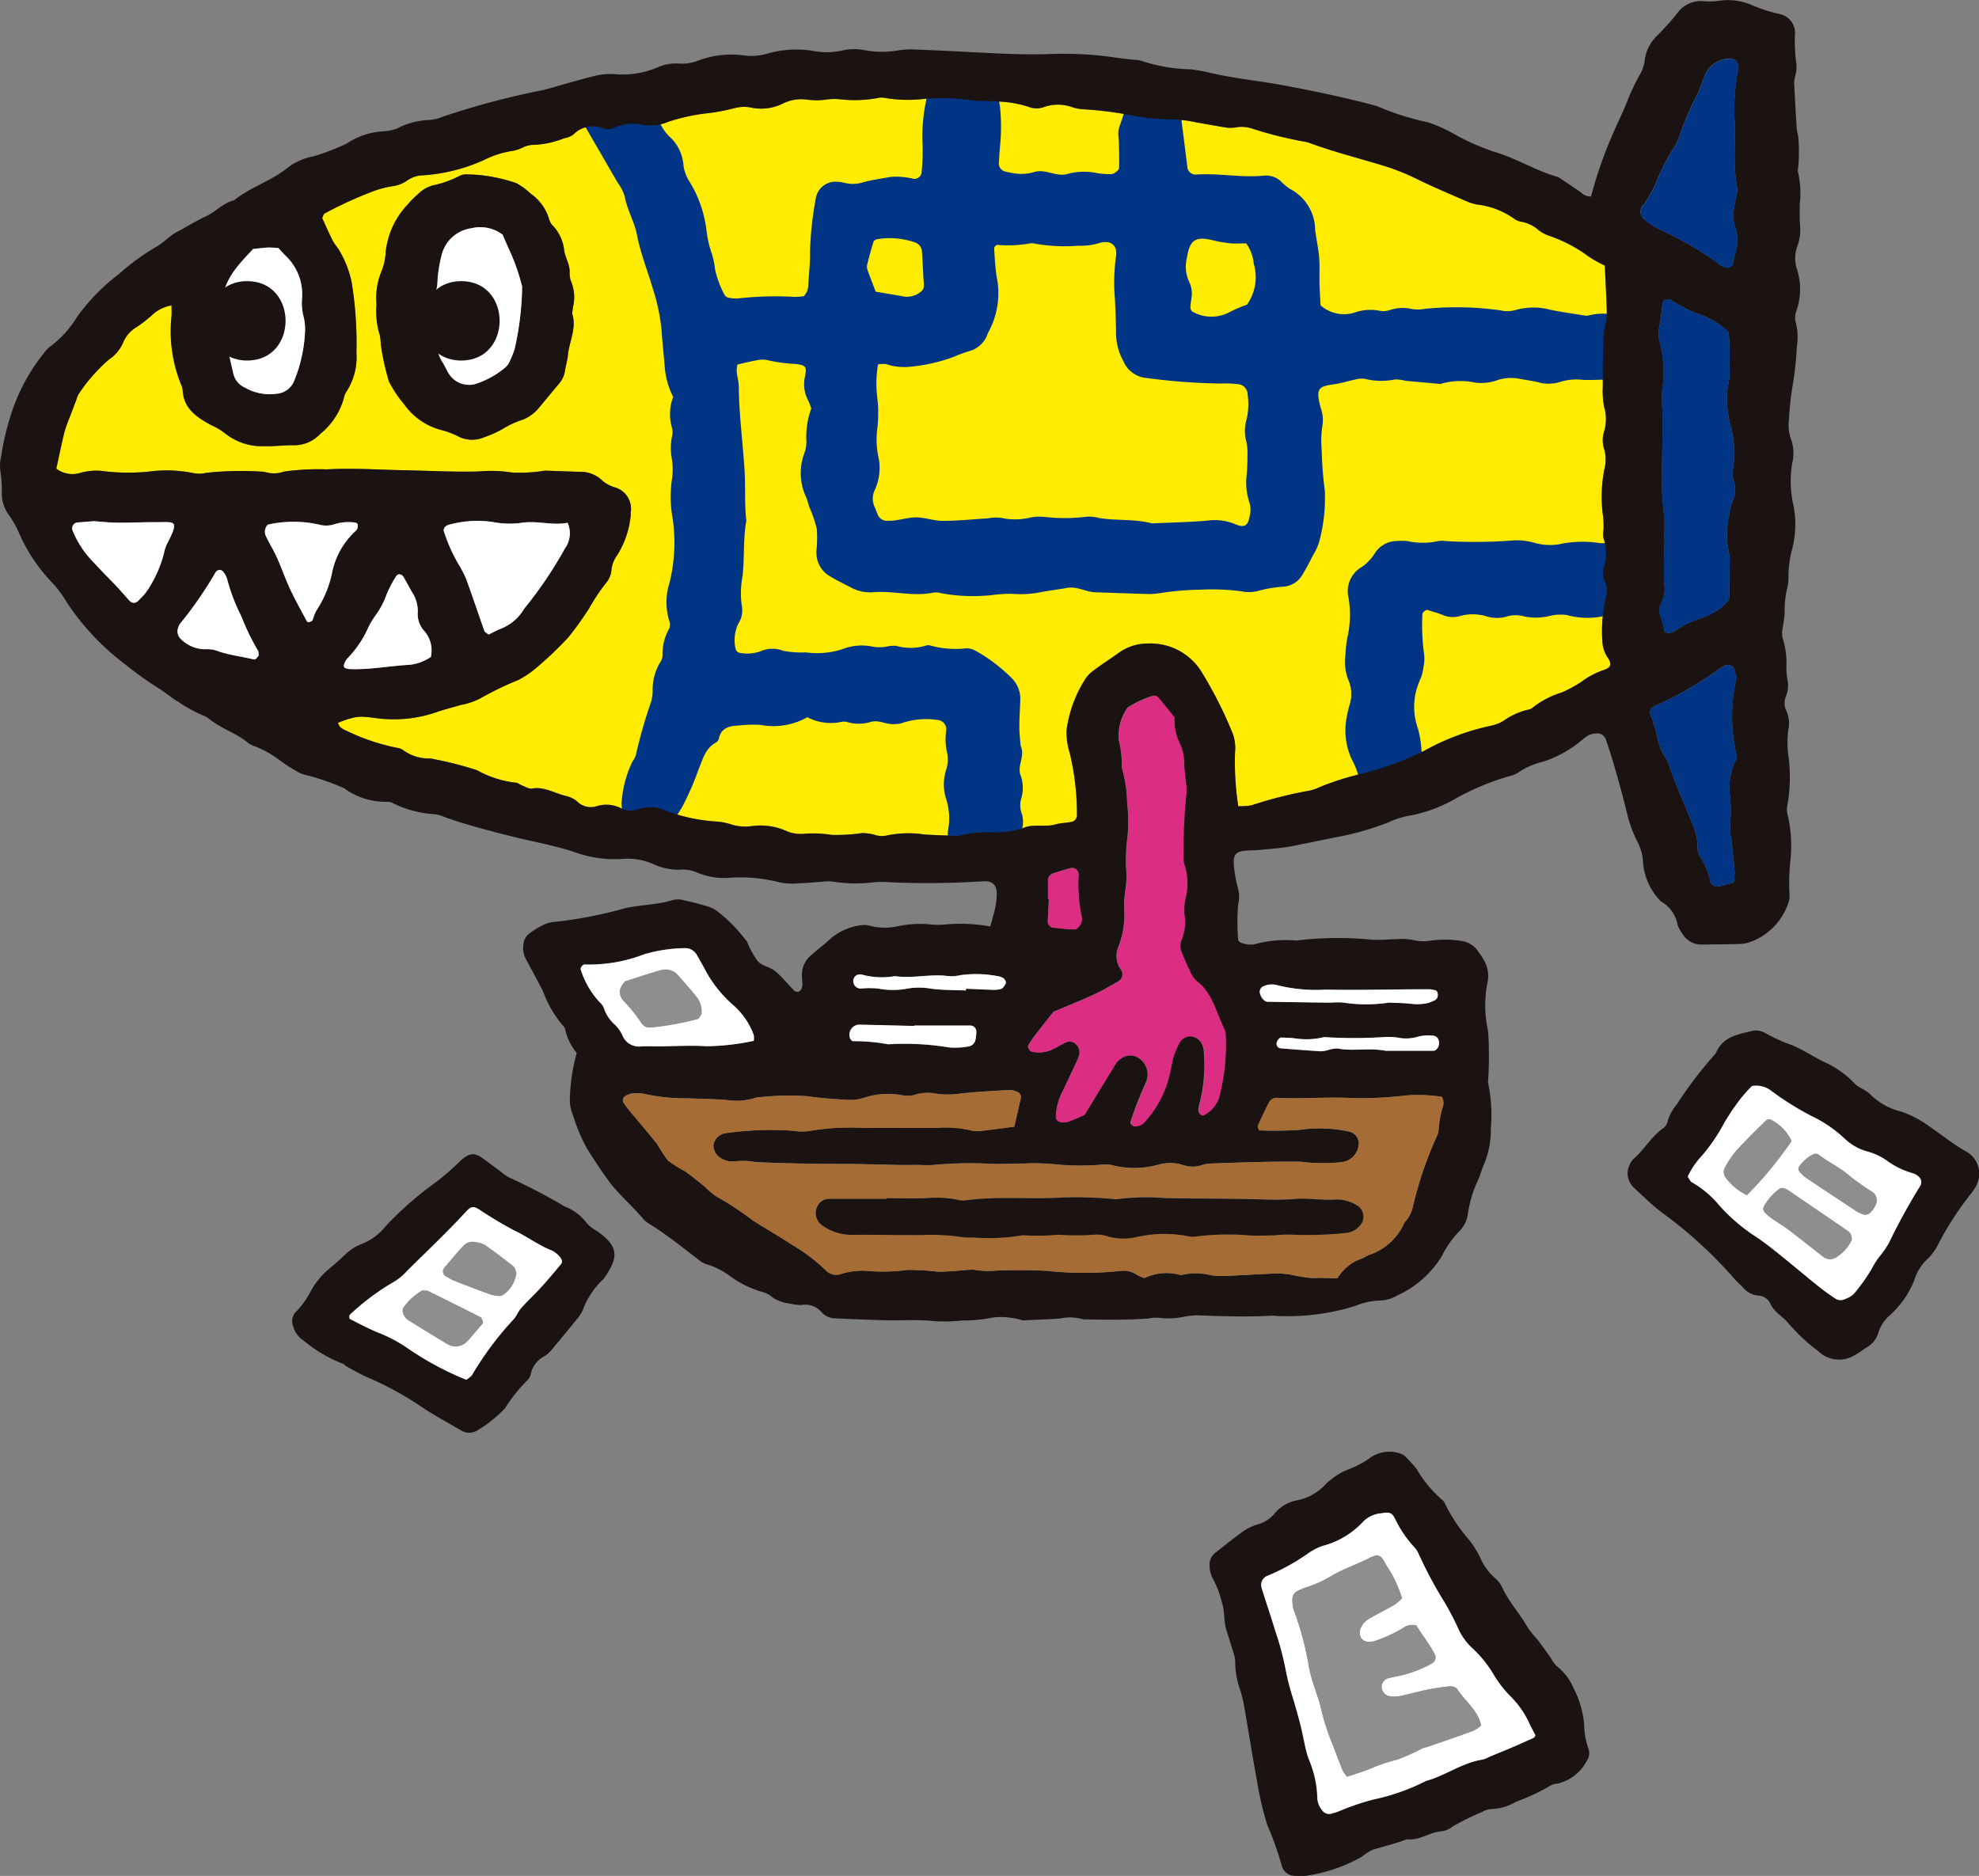
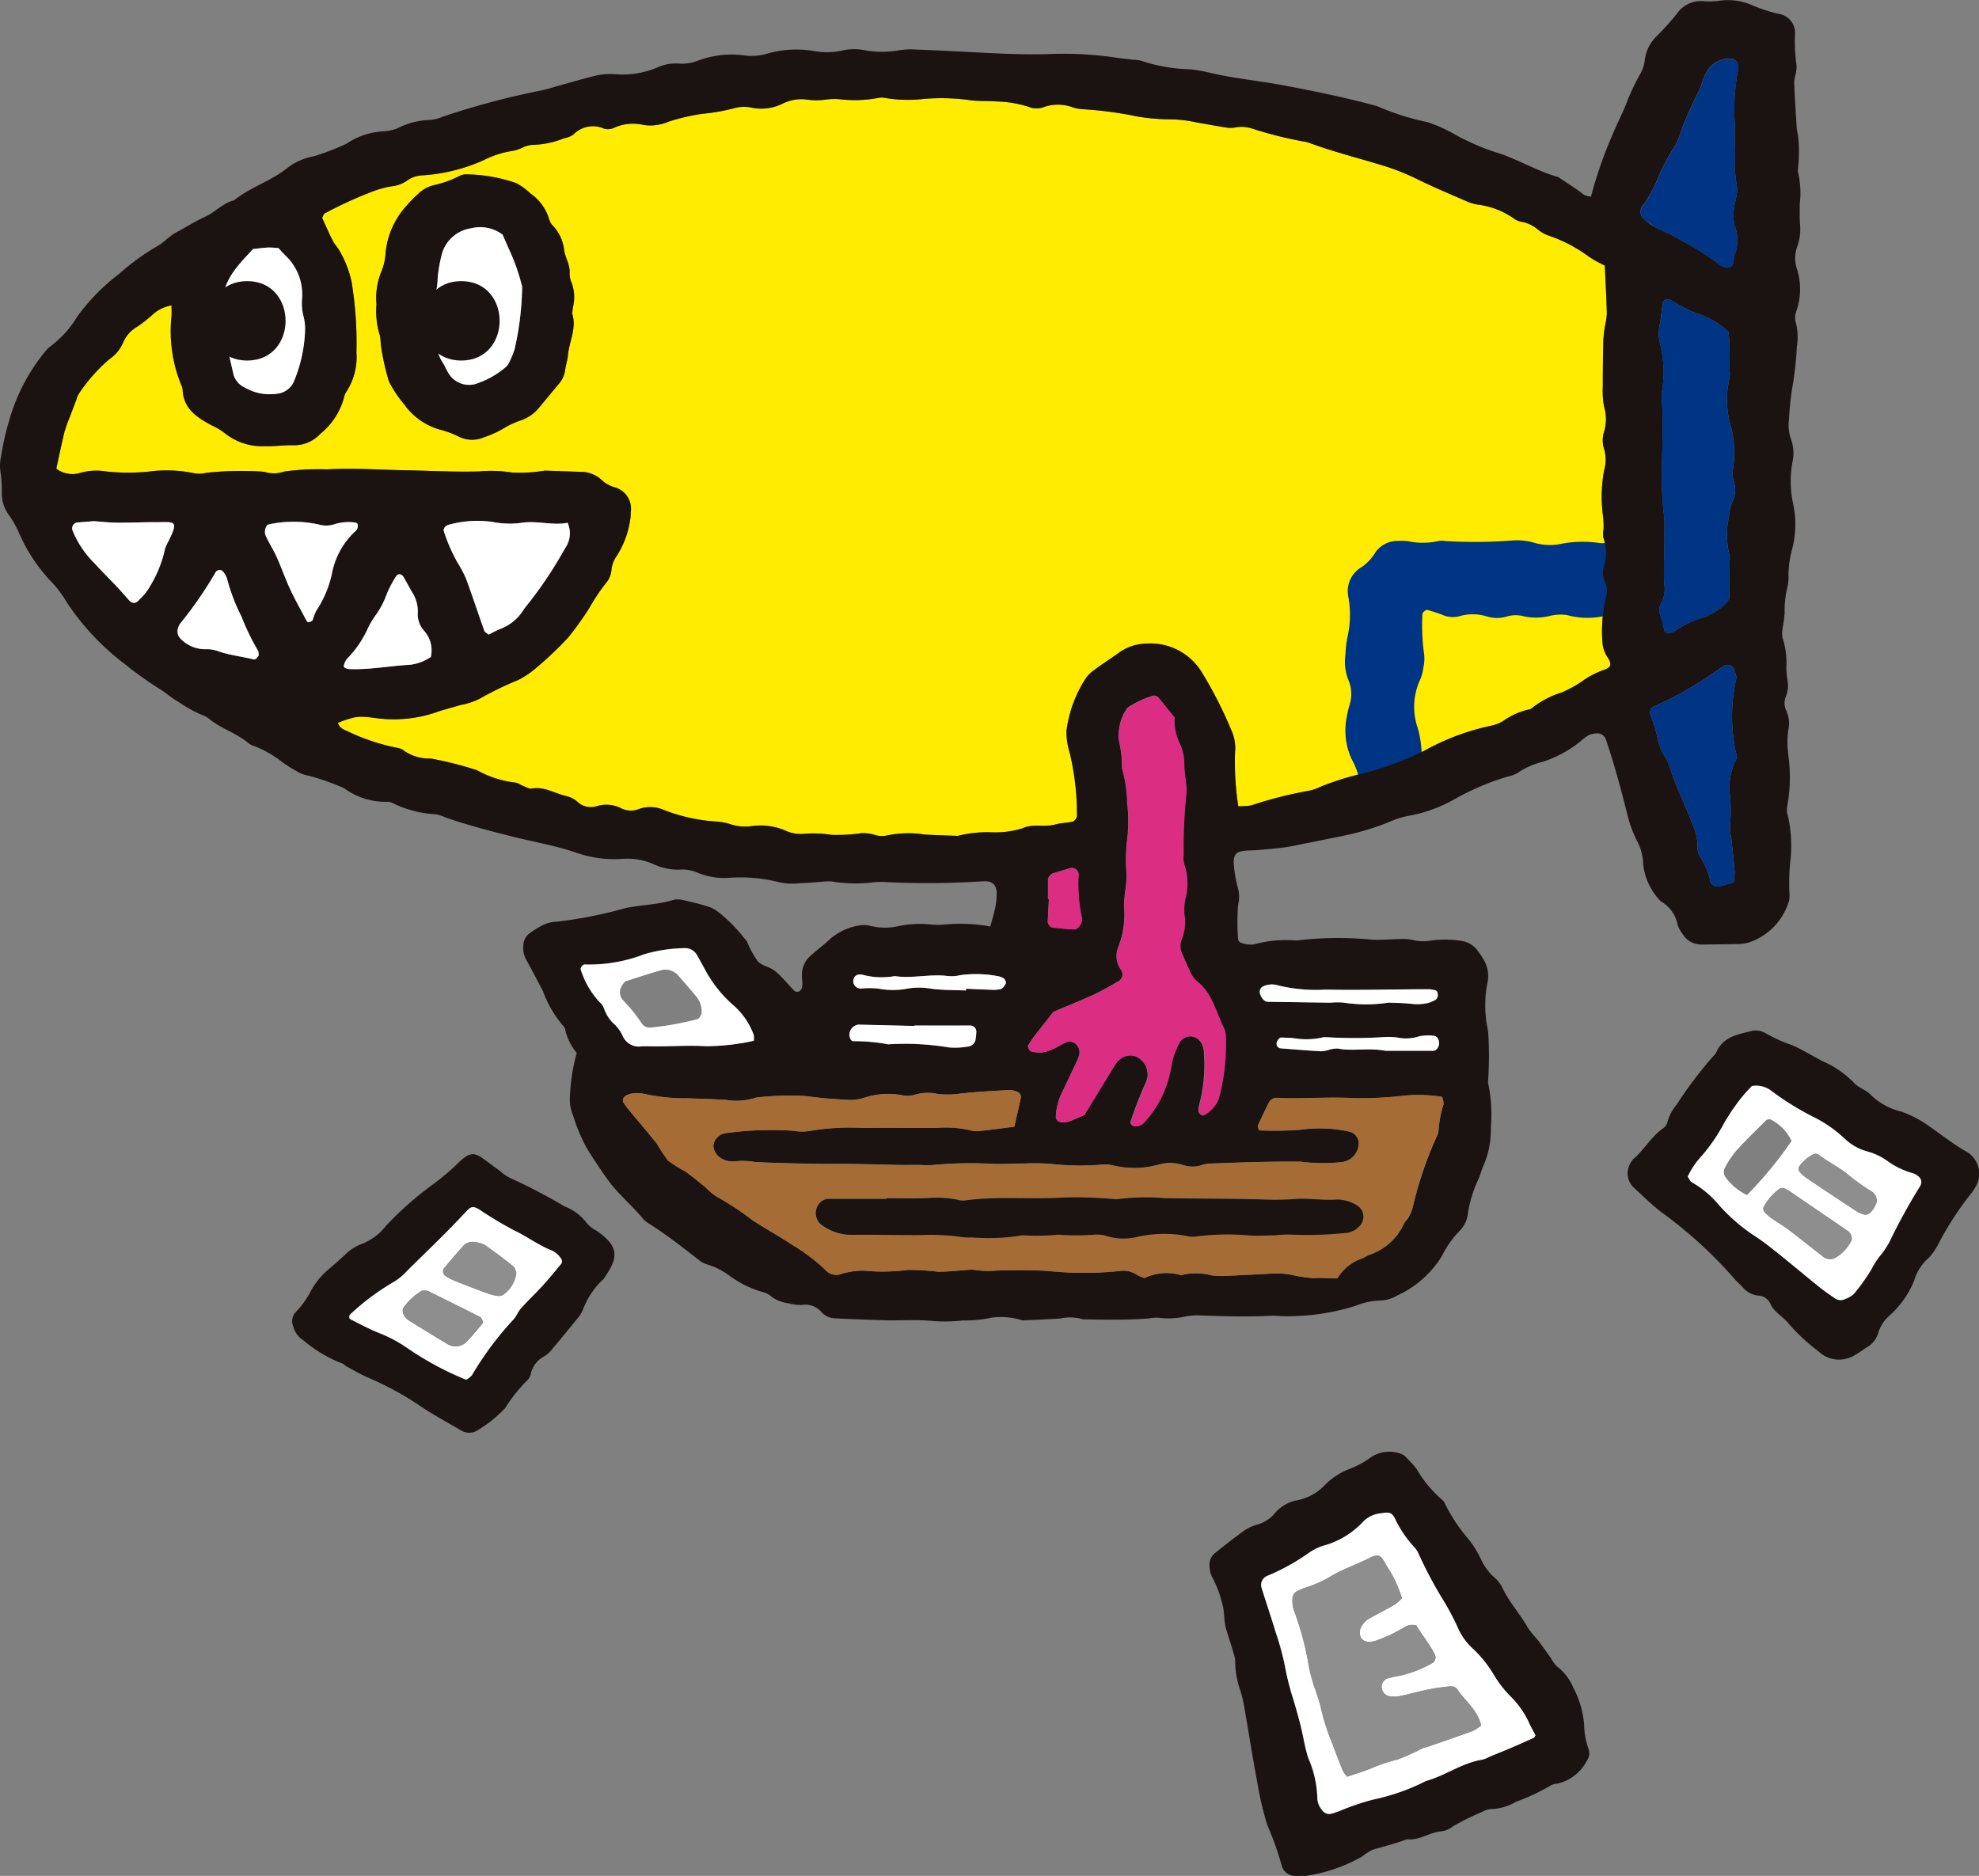
<svg xmlns="http://www.w3.org/2000/svg" width="122.117" height="115.759" viewBox="0 0 122.117 115.759">
  <rect x="0" y="0" width="122.117" height="115.759" fill="#808080" stroke="none" />
  <defs>
    <clipPath id="a">
      <rect width="122.117" height="115.759" fill="none" />
    </clipPath>
  </defs>
  <g transform="translate(0 0)" clip-path="url(#a)">
    <path d="M4.912,29.132a3.509,3.509,0,0,1,1.551-.1,12.8,12.8,0,0,0,2.653.019,8.347,8.347,0,0,1,2.809.091,1.72,1.72,0,0,0,.768-.019,20.31,20.31,0,0,1,3.59-.065,1.877,1.877,0,0,0,1.219-.013,15.358,15.358,0,0,1,2.647-.136c1.57-.093,3.134.024,4.7.052s3.128.119,4.7.076a8.179,8.179,0,0,1,2.028.068,9.632,9.632,0,0,0,2.015-.116l.156,0c.678.023,1.358.049,2.036.068a1.9,1.9,0,0,1,1.292.482,2.05,2.05,0,0,0,.8.466,1.379,1.379,0,0,1,1.013,1.564,2.312,2.312,0,0,1-.037.468,5.572,5.572,0,0,1-.809,2.182,1.828,1.828,0,0,0-.338.863,1.438,1.438,0,0,1-.253.724,12.266,12.266,0,0,0-1.135,1.684,20.019,20.019,0,0,1-1.274,1.776,22.266,22.266,0,0,1-1.926,1.839,5.829,5.829,0,0,1-1.159.792,20.4,20.4,0,0,0-2.375,1.15,4.194,4.194,0,0,1-1.183.393c-.449.135-.906.251-1.352.395a8.1,8.1,0,0,1-3.682.44c-.26-.026-.519-.073-.779-.093a3.562,3.562,0,0,0-.4-.012,2.065,2.065,0,0,0-.261.025l-.028.005a5.907,5.907,0,0,0-1.078.35c.037.067.064.147.106.208a.225.225,0,0,0,.047.055,1.337,1.337,0,0,0,.4.232,12.729,12.729,0,0,0,3.1,1.041.854.854,0,0,1,.428.186,2.722,2.722,0,0,0,1.626.472,21.886,21.886,0,0,1,2.874.725,6.338,6.338,0,0,0,2.365.764c.142,0,.282.127.428.182.194.073.407.216.587.184.78-.139,1.419.307,2.126.463a1.6,1.6,0,0,1,.685.348,1.188,1.188,0,0,0,1.164.286,2,2,0,0,1,1.517.112,1.33,1.33,0,0,0,1.063.072,2.105,2.105,0,0,1,1.535.017,10.654,10.654,0,0,0,3.191.73,3.845,3.845,0,0,1,.923.155,2.916,2.916,0,0,0,1.39.132,3.893,3.893,0,0,1,2.14.317,2.176,2.176,0,0,0,1.068.16,7.245,7.245,0,0,1,1.7.069,11.25,11.25,0,0,0,1.867-.109,2.645,2.645,0,0,1,.771.1,1.391,1.391,0,0,0,.767.044,6.612,6.612,0,0,1,2.337-.058c.676.041,1.355.057,2.033.084a7.451,7.451,0,0,1,2.165-.219,5.6,5.6,0,0,0,1.853-.255c.644-.3,1.349-.043,2.01-.232.346-.1.724-.09,1.075-.179a.445.445,0,0,0,.259-.331,16.444,16.444,0,0,0-.438-3.872,4.515,4.515,0,0,1-.213-1.386,7.778,7.778,0,0,1,1.161-3.2,1.95,1.95,0,0,1,.545-.554c.5-.38,1.03-.71,1.536-1.078a3.031,3.031,0,0,1,1.765-.564A3.7,3.7,0,0,1,74.1,41.383,25.564,25.564,0,0,1,75.946,45a2.6,2.6,0,0,1,.228,1.371,18.007,18.007,0,0,0,.2,3.319,4.227,4.227,0,0,0,.806-.05,25.607,25.607,0,0,1,3.478-.89,2.637,2.637,0,0,0,.744-.239,16.852,16.852,0,0,1,2.681-.844,19.6,19.6,0,0,0,3.8-1.413,14.771,14.771,0,0,1,4.094-1.53,2.391,2.391,0,0,0,.725-.277,4.461,4.461,0,0,1,1.556-.713.5.5,0,0,0,.282-.126,5.565,5.565,0,0,1,1.793-.935A7.533,7.533,0,0,0,97.566,42a5,5,0,0,1,1.378-.722c.421-.147.484-.319.271-.695a1.913,1.913,0,0,1-.37-1.017,9.213,9.213,0,0,1,.221-2.8,1.351,1.351,0,0,0-.057-.916,1.4,1.4,0,0,1-.118-.756,2.943,2.943,0,0,0,.01-1.976,1.4,1.4,0,0,1,.01-.465,5.8,5.8,0,0,0-.016-.773,8.819,8.819,0,0,1,.065-2.963,2.3,2.3,0,0,0,0-1.231,1.754,1.754,0,0,1-.02-1.084,2.639,2.639,0,0,0,.015-1.534,5.052,5.052,0,0,1-.087-1.245q0-1.411.031-2.822a8.262,8.262,0,0,1,.1-.93,4.982,4.982,0,0,0,.119-.769c-.026-.99-.082-1.981-.126-2.973a7.736,7.736,0,0,1-.988-.55,8.983,8.983,0,0,0-2.482-1.3,2.217,2.217,0,0,1-.675-.384,2.146,2.146,0,0,0-.978-.465,1.1,1.1,0,0,1-.436-.166,4.913,4.913,0,0,0-2.306-.9,2.941,2.941,0,0,1-.745-.238c-.958-.416-1.921-.821-2.86-1.276a14.112,14.112,0,0,0-1.877-.784C84.06,9.759,82.437,9.371,80.87,8.8a2.093,2.093,0,0,0-.453-.123,24.156,24.156,0,0,1-3.184-.8,2.117,2.117,0,0,0-.917-.088,2.066,2.066,0,0,1-.619.034c-.62-.09-1.234-.216-1.851-.315a8.175,8.175,0,0,0-1.551-.2,12.494,12.494,0,0,1-2.182-.182,22.9,22.9,0,0,0-3.256-.438,2.706,2.706,0,0,1-.767-.145,2.6,2.6,0,0,0-1.693,0,1.274,1.274,0,0,1-.922.007,6.9,6.9,0,0,0-2-.343c-.57-.048-1.154,0-1.715-.089a12.79,12.79,0,0,0-2.813-.065A8.579,8.579,0,0,1,54.6,5.991a1.047,1.047,0,0,0-.461,0,7.911,7.911,0,0,1-2.34.078,3.833,3.833,0,0,0-.776.008,4.245,4.245,0,0,1-1.249.014,2.578,2.578,0,0,0-1.522.252A3,3,0,0,1,46.42,6.6a2.272,2.272,0,0,0-1.086,0,12.471,12.471,0,0,1-2,.36,12.367,12.367,0,0,0-2.127.492,2.828,2.828,0,0,1-1.528.2,2.791,2.791,0,0,0-1.832.179.881.881,0,0,1-.608.047,1.687,1.687,0,0,0-1.882.35,1.221,1.221,0,0,1-.572.239,5.6,5.6,0,0,1-1.979.416,1.5,1.5,0,0,0-.594.165,2.6,2.6,0,0,1-.586.2,5.7,5.7,0,0,0-1.782.56,10.86,10.86,0,0,1-3.774.951,1.736,1.736,0,0,0-1.02.35,2.032,2.032,0,0,1-.87.321,6.063,6.063,0,0,0-1.35.375,24.624,24.624,0,0,0-2.837,1.309c-.074.045-.1.173-.15.278.213.459.419.936.653,1.4.118.231.309.424.432.652a6.458,6.458,0,0,1,.731,1.889,23.452,23.452,0,0,1,.3,4.367A3.915,3.915,0,0,1,21.35,24.1a1.065,1.065,0,0,0-.173.434,4.343,4.343,0,0,1-1.451,2.188,2.2,2.2,0,0,1-1.688.7c-.573-.009-1.15.079-1.722.058a3.691,3.691,0,0,1-2.479-.8,3.833,3.833,0,0,0-.8-.478c-.879-.476-1.74-1-1.8-2.168a.9.9,0,0,0-.078-.3,8.766,8.766,0,0,1-.611-4.289c.016-.2,0-.4,0-.651a2.311,2.311,0,0,0-1.161.557,7.66,7.66,0,0,1-.98.771,2,2,0,0,0-.826.914,2.345,2.345,0,0,1-.873,1.078,10.289,10.289,0,0,0-1.86,2.1,1.444,1.444,0,0,0-.182.426q-.2.509-.388,1.02a7.9,7.9,0,0,0-.316.88c-.185.757-.34,1.52-.518,2.331a1.659,1.659,0,0,0,1.461.266m18.582-12.4a3.461,3.461,0,0,0,.278-1.212,5.035,5.035,0,0,1,1.339-2.936,6.25,6.25,0,0,1,.661-.667,2.06,2.06,0,0,1,.939-.542,6.383,6.383,0,0,0,1.613-.575.913.913,0,0,1,.453-.1,9.725,9.725,0,0,1,3.065.546,4.084,4.084,0,0,1,.876.643,2.943,2.943,0,0,1,1.111,1.475,1.343,1.343,0,0,0,.189.426,2.651,2.651,0,0,1,.76,1.5c.035.511.391.961.348,1.51a1.5,1.5,0,0,0,.127.607,2.519,2.519,0,0,1,.1,1.387c-.029.152-.045.308-.073.495.3.882-.182,1.715-.262,2.59-.028.31-.13.613-.175.922a1.6,1.6,0,0,1-.389.837c-.409.473-.8.963-1.2,1.442a2.48,2.48,0,0,1-1.131.8,5.332,5.332,0,0,0-1.126.53,6.479,6.479,0,0,1-1.138.51,1.87,1.87,0,0,1-1.66-.076,5.4,5.4,0,0,0-1.016-.373,4.057,4.057,0,0,1-2.171-1.449l-.092-.127a7.12,7.12,0,0,1-.948-1.426,15.417,15.417,0,0,1-.5-2.278,3.179,3.179,0,0,0-.07-.618,5.073,5.073,0,0,1-.187-1.852,4.344,4.344,0,0,1,.289-1.991" transform="translate(0.033 0.057)" fill="#ffec00" />
-     <path d="M37.784,11.239a2.88,2.88,0,0,1,.425.833c.148.833.6,1.567.759,2.382.227,1.188.691,2.3,1.018,3.451a11.674,11.674,0,0,1,.5,2.448c.045.727.131,1.446.187,2.167a4.973,4.973,0,0,0,.528,1.934,2.984,2.984,0,0,0-.085,1.866,1.121,1.121,0,0,1,.005.614,3.605,3.605,0,0,0-.017,1.245,4.249,4.249,0,0,1,.038,1.247,7.593,7.593,0,0,0,.021,2.5,10.239,10.239,0,0,1-.2,4.044,3.885,3.885,0,0,0,0,2.315.645.645,0,0,1,0,.454,3.106,3.106,0,0,0-.416,1.648.794.794,0,0,1-.146.439,3.254,3.254,0,0,0-.465,1.795,2.91,2.91,0,0,1-.086.617,29.434,29.434,0,0,0-.946,3.294,1.251,1.251,0,0,1-.212.416,6.783,6.783,0,0,0-.661,2.4,1.4,1.4,0,0,0,.733,1.451,3.735,3.735,0,0,0,.7.337,1.408,1.408,0,0,0,1.579-.383,5.777,5.777,0,0,0,.724-1.017,17.606,17.606,0,0,0,1-2.294c.259-.618.41-1.308,1.082-1.665a.416.416,0,0,0,.173-.252c.139-.647.63-.762,1.174-.791a7.645,7.645,0,0,1,1.406-.04,4.243,4.243,0,0,0,2.876-.476,3.122,3.122,0,0,0,2.153.277.69.69,0,0,1,.309.023,2.55,2.55,0,0,0,1.4.006c.538-.187,1.024.177,1.546.116a1.353,1.353,0,0,0,.459-.07,4.641,4.641,0,0,1,2.162-.183.579.579,0,0,1,.543.64,3.879,3.879,0,0,0,.022,1.246,2.076,2.076,0,0,1-.04,1.234,2.977,2.977,0,0,0-.005,1.7,3.926,3.926,0,0,1,.133,2,1.55,1.55,0,0,0,.142.91,1.8,1.8,0,0,0,2.529.792c.36-.21.7-.451,1.051-.684a1.78,1.78,0,0,0,.843-2.02,1.5,1.5,0,0,1-.062-.92,2.277,2.277,0,0,0-.043-1.532c-.171-.564.273-1.124.05-1.7a.505.505,0,0,1-.038-.152c-.026-.362-.072-.726-.07-1.089,0-.574.044-1.148.059-1.722a1.772,1.772,0,0,0-.518-1.27,10.118,10.118,0,0,0-2.234-1.7,1.154,1.154,0,0,0-.6-.152A5.8,5.8,0,0,1,57.1,39.8a.493.493,0,0,0-.31,0,3.261,3.261,0,0,1-1.85.009,2.36,2.36,0,0,0-.618.062,2.56,2.56,0,0,1-.775,0A3.226,3.226,0,0,0,51.7,40a5.065,5.065,0,0,1-2.316.216,5.523,5.523,0,0,1-1.4-.1,1.825,1.825,0,0,0-1.376.027,2.423,2.423,0,0,1-1.235.113.343.343,0,0,1-.327-.278,2.408,2.408,0,0,1,.169-1.527,1.48,1.48,0,0,0,.23-1.054,5.457,5.457,0,0,1,.035-1.87c.132-1.142.029-2.3.235-3.435-.119-1.037-.045-2.082-.109-3.115-.107-1.717-.342-3.427-.355-5.155,0-.308-.1-.615-.131-.925a2.254,2.254,0,0,1,.046-.444c.439-.1.841-.2,1.248-.271a1.384,1.384,0,0,1,.621.005,9.47,9.47,0,0,0,1.706.23c.639.084.717.148.594.781a2.114,2.114,0,0,0,.216,1.512,3.276,3.276,0,0,1,.17.466,5.037,5.037,0,0,0-.3,1.98,1.866,1.866,0,0,1-.126.766,3.531,3.531,0,0,0,.121,2.747c.08.192.123.4.193.6a7.825,7.825,0,0,1,.453,1.32,7.691,7.691,0,0,1-.026,1.4,1.151,1.151,0,0,0,.007.156,1.654,1.654,0,0,0,.742,1.319c.436.282.917.5,1.378.742a2.46,2.46,0,0,0,1.363.3c1.249-.111,2.495.29,3.744.019a1.1,1.1,0,0,1,.465.04,10.884,10.884,0,0,0,3.278.1,7.964,7.964,0,0,1,1.092-.063,6.263,6.263,0,0,0,1.715-.09c.562-.108,1.134-.174,1.7-.275.6-.107,1.117.234,1.688.269.106.006.209.007.315.011,1.041.035,2.082.076,3.123.1a5.258,5.258,0,0,0,.624-.061,17.789,17.789,0,0,1,2.491-.209,14.059,14.059,0,0,1,2.5.1,2.236,2.236,0,0,0,1.083-.035,7.766,7.766,0,0,1,1.54-.252,1.471,1.471,0,0,0,1.146-.737c.246-.4.459-.818.674-1.236a3.3,3.3,0,0,0,.377-.856,10.33,10.33,0,0,0,.329-3.106,23.733,23.733,0,0,1-.191-2.483,6.166,6.166,0,0,1,.05-1.549,2.206,2.206,0,0,0-.115-1.078c-.335-1.245-.1-1.311.894-1.454.412-.059.812-.194,1.221-.276a1.5,1.5,0,0,1,.618-.048,4.132,4.132,0,0,0,1.86.035,2.3,2.3,0,0,1,.616.082c.726.07,1.452.132,2.179.2a4.353,4.353,0,0,1,2.158-.083,2.973,2.973,0,0,0,1.39-.164,2.751,2.751,0,0,1,1.4-.063c.357.072.721.114,1.076.2a2.374,2.374,0,0,0,1.391-.025A3.355,3.355,0,0,1,97.34,23.4c.521.028,1.045-.025,1.568-.007a1.684,1.684,0,0,0,1.729-1.091c.13-.285.315-.546.432-.835a1.43,1.43,0,0,0-.839-1.8,3.906,3.906,0,0,0-2.443-.267.613.613,0,0,1-.307.035c-.718-.113-1.441-.215-2.154-.361a4.026,4.026,0,0,0-2.163.023,1.846,1.846,0,0,1-.915.014,19.5,19.5,0,0,0-4.684-.092,2.282,2.282,0,0,1-.772.012A2.478,2.478,0,0,0,85.4,19.1a1.187,1.187,0,0,1-.614.034,2.938,2.938,0,0,0-1.545.117,2.175,2.175,0,0,1-2.093-.452c-.021-.443-.052-.909-.065-1.374-.012-.522.025-1.047-.02-1.566-.047-.569-.174-1.131-.247-1.7a2.873,2.873,0,0,0-1.548-2.539,3.254,3.254,0,0,1-.595-.5,1.365,1.365,0,0,0-1.022-.322c-1.41.14-2.814-.17-4.225-.064a.517.517,0,0,1-.5-.5c-.151-1.19-.295-2.381-.456-3.57A10.9,10.9,0,0,0,72.255,5.6a1.229,1.229,0,0,0-.672-.822,1.991,1.991,0,0,0-2.083.156,1.29,1.29,0,0,0-.492.78c-.107.367.077.734.025,1.085-.059.406-.259.789-.354,1.193a2.6,2.6,0,0,0,.023.622c.012.572.034,1.146.013,1.718-.005.111-.175.235-.292.317a.539.539,0,0,1-.3.052,4.137,4.137,0,0,1-.777-.061,3.882,3.882,0,0,0-1.861.066c-.674.168-1.312-.342-2.007-.13a2.919,2.919,0,0,1-.931.113,5.143,5.143,0,0,1-.918-.162.509.509,0,0,1-.332-.478c.021-.364.039-.73.077-1.093a12.086,12.086,0,0,0,0-2.348,2.506,2.506,0,0,0-.711-1.53,2.174,2.174,0,0,0-3.766.8,1.622,1.622,0,0,0-.088.3,10.566,10.566,0,0,0-.228,2.488,12.55,12.55,0,0,1-.046,1.876.448.448,0,0,1-.516.45,4.4,4.4,0,0,0-1.4-.116c-.564.1-1.136.184-1.689.328a2.08,2.08,0,0,1-1.077.057,2.708,2.708,0,0,0-.617-.089,1.23,1.23,0,0,0-1.23,1,21.841,21.841,0,0,0-.36,3.266c.016.677-.061,1.357-.106,2.034a1.062,1.062,0,0,1-.272.764,3.916,3.916,0,0,1-.568.044,20.321,20.321,0,0,0-3.442.09,2.3,2.3,0,0,1-.621-.036.379.379,0,0,1-.252-.156,5.869,5.869,0,0,1-.6-1.6,5.209,5.209,0,0,0-.184-.917,6.622,6.622,0,0,1-.348-1.519A7.4,7.4,0,0,0,42.229,11.2a2.509,2.509,0,0,1-.39-1.008A2.673,2.673,0,0,0,41.093,8.5a2.794,2.794,0,0,1-.785-1.146A3.9,3.9,0,0,0,38.57,5.4c-1.107-.653-1.455-.8-2.4.347-.132.162-.26.327-.38.5a1.28,1.28,0,0,0-.049,1.472q1.022,1.761,2.041,3.522M72.9,15.872c.167-.978.417-1.381,1.581-1.091a7.782,7.782,0,0,0,1.073.19c.308.031.622.007,1.006.007a2.54,2.54,0,0,1,.467,1.254,2.94,2.94,0,0,1-.417,2.528,8.938,8.938,0,0,0-1.132.489,2.362,2.362,0,0,1-2.237-.061c-.067-.026-.123-.174-.121-.264,0-.206.049-.412.068-.619a1.588,1.588,0,0,0-.129-.915,2.231,2.231,0,0,1-.16-1.517M58.458,22a10.293,10.293,0,0,1,1.172-.424,1.672,1.672,0,0,0,.9-.829c.047-.093.069-.2.122-.288a5.022,5.022,0,0,0,.5-3.477c-.082-.566-.112-1.14-.144-1.711-.005-.068.132-.208.194-.2a7.837,7.837,0,0,0,2.021-.092.794.794,0,0,1,.312.017,10.512,10.512,0,0,0,2.652.127,3.922,3.922,0,0,0,1.385-.19,1.229,1.229,0,0,1,.461-.025.6.6,0,0,1,.5.521,1.465,1.465,0,0,1,0,.312,11.526,11.526,0,0,0-.073,2.657c.035.731.067,1.463.07,2.194a3.6,3.6,0,0,0,.449,1.647,1.708,1.708,0,0,0,1.464,1.048,37.243,37.243,0,0,0,4.523.339,6.886,6.886,0,0,1,1.1.041.635.635,0,0,1,.579.625,4,4,0,0,1-.065,1.557,2.549,2.549,0,0,0-.005,1.387,3.046,3.046,0,0,1,.063.774c0,.417-.008.835-.047,1.25a3.805,3.805,0,0,0,.166,1.7,1.5,1.5,0,0,1,.034.771c-.11.673-.321.834-.938.563a3.233,3.233,0,0,0-1.674-.209c-1.143.1-2.293.119-3.438.171-1.07-.286-2.182-.152-3.264-.333a2.258,2.258,0,0,0-.774-.077,10.86,10.86,0,0,1-2.648.005,3.154,3.154,0,0,0-.781.038,3.987,3.987,0,0,1-1.859.022,2.625,2.625,0,0,0-.775.033c-.938.058-1.874.157-2.812.158-.562,0-1.128-.229-1.689-.215s-1.122.23-1.7.208a.61.61,0,0,1-.616-.379c-.061-.144-.109-.294-.175-.437a1.225,1.225,0,0,1-.017-1.062,3.261,3.261,0,0,0,.218-2.141,5.3,5.3,0,0,1-.047-1.718,7.87,7.87,0,0,0-.008-1.875,7,7,0,0,1,.049-2.04,2.368,2.368,0,0,1,.483-.021,3.5,3.5,0,0,0,1.387.178,10.4,10.4,0,0,0,2.743-.6m-5.3-5.645c.124-.5.257-.994.408-1.485a.353.353,0,0,1,.251-.156,4.8,4.8,0,0,1,2.3.2.631.631,0,0,1,.439.581c.043.567.057,1.136.094,1.7.017.258.089.555-.123.731a1.359,1.359,0,0,1-1,.344c-.051-.005-.1-.018-.152-.026l-1.676-.287c-.17-.447-.336-.874-.493-1.306a.545.545,0,0,1-.041-.3" transform="translate(0.338 0.041)" fill="#003484" />
    <path d="M99.281,33.063c-.258.01-.514.08-.773.108a2.3,2.3,0,0,1-.616.023,6.851,6.851,0,0,0-2.336.052,3.451,3.451,0,0,1-1.7-.076,3.848,3.848,0,0,0-1.393-.125,31.009,31.009,0,0,1-4.063.03,1.273,1.273,0,0,0-.467.007,4.344,4.344,0,0,1-1.856-.005,4.313,4.313,0,0,0-.626-.008,1.655,1.655,0,0,0-1.347.68,3.034,3.034,0,0,1-.834.914,1.72,1.72,0,0,0-.847,1.876,6.257,6.257,0,0,1-.06,2.473,7.085,7.085,0,0,0-.125,1.087,3.107,3.107,0,0,0,.178,1.54,2.157,2.157,0,0,1,.084,1.525,7.07,7.07,0,0,0-.179.762,4.224,4.224,0,0,0,.3,2.6,4.786,4.786,0,0,1,.543,1.607,1.23,1.23,0,0,0,.631.858,1.848,1.848,0,0,0,2.689-.669,3.3,3.3,0,0,0,.458-1.639,6.764,6.764,0,0,0-.223-2.016,4.006,4.006,0,0,1,.131-3.044,2.607,2.607,0,0,0,.2-.755,2.4,2.4,0,0,0,.028-.926,12.938,12.938,0,0,1-.089-2.336c-.014-.123.214-.312.321-.279.3.093.6.177.887.291a1.593,1.593,0,0,0,1.072.094,2.942,2.942,0,0,1,1.694.013,2.145,2.145,0,0,0,1.238.005,1.9,1.9,0,0,1,1.069-.006,3.545,3.545,0,0,0,1.555-.024,2.783,2.783,0,0,1,1.086-.058,4.769,4.769,0,0,0,2.212.075c.481.029.845.074,1.208.07a1.747,1.747,0,0,0,1.729-1.676A12.239,12.239,0,0,0,101,34.553a1.68,1.68,0,0,0-1.722-1.49" transform="translate(0.783 0.314)" fill="#003484" />
    <path d="M113.193,75.7a.641.641,0,0,1-.033.15.641.641,0,0,0,.033-.15c-.02-.073-.029-.151-.055-.22.025.069.034.147.055.22" transform="translate(1.077 0.719)" fill="#8e8e8f" />
    <path d="M.112,30.345a2.267,2.267,0,0,0,.461,1.469,6.307,6.307,0,0,1,.608,1.09A10.3,10.3,0,0,0,3.158,35.89,6.639,6.639,0,0,1,4.1,37.136,15.444,15.444,0,0,0,7.728,41a22.3,22.3,0,0,0,2.034,1.46c.441.259.819.616,1.282.873a8.2,8.2,0,0,0,1.5.821,1.324,1.324,0,0,1,.4.238c.736.589,1.67.858,2.391,1.473a1.328,1.328,0,0,0,.421.2,6.633,6.633,0,0,1,1.624.938,8.569,8.569,0,0,0,.926.587,1.922,1.922,0,0,0,.724.273,15.1,15.1,0,0,1,2.2.776,4.32,4.32,0,0,0,2.634.84.763.763,0,0,1,.308.048,6.711,6.711,0,0,0,2.7.72,2.667,2.667,0,0,1,.6.187c1.33.474,2.7.824,4.061,1.169,1.313.332,2.65.557,3.943.986a7.118,7.118,0,0,0,2.929.413,3.925,3.925,0,0,1,1.989.357,3.609,3.609,0,0,0,1.524.309A2.287,2.287,0,0,1,43,53.835a4.279,4.279,0,0,0,1.994.334,9.745,9.745,0,0,1,3.1.276,3.8,3.8,0,0,0,1.248.057c.47-.01.94-.062,1.409-.09a2.669,2.669,0,0,1,.621-.011,8.826,8.826,0,0,0,2.5.048,5.23,5.23,0,0,1,.941-.01,51.8,51.8,0,0,0,5.641-.044c.1,0,.209-.011.313-.013.493-.008.751.261.737.79a4.538,4.538,0,0,1-.077.776c-.072.356-.18.7-.317,1.225a10.328,10.328,0,0,0-2.889-.115,4.145,4.145,0,0,1-.783-.01,6.512,6.512,0,0,0-2.029.11,3.763,3.763,0,0,1-1.707-.023,1.445,1.445,0,0,0-.619-.034,3.608,3.608,0,0,0-1.836.822c-.377.363-.793.668-1.182,1.011a1.569,1.569,0,0,0-.582,1.237c0,.156.021.313.025.469a.937.937,0,0,1-.022.311.41.41,0,0,1-.174.228.306.306,0,0,1-.277-.02c-.406-.406-.764-.866-1.2-1.231-.312-.259-.808-.32-1.074-.606a5.69,5.69,0,0,1-.668-1.223,2.442,2.442,0,0,0-.2-.244A9.168,9.168,0,0,0,44.348,56.3a1.99,1.99,0,0,0-.68-.364c-.5-.156-1.006-.282-1.517-.392a1.265,1.265,0,0,0-.62-.007c-.955.3-1.959.294-2.931.5a26.817,26.817,0,0,1-4.282.843,2.064,2.064,0,0,0-.759.179,5.531,5.531,0,0,0-.926.571.958.958,0,0,0-.338.685,1.471,1.471,0,0,0,.176.906c.348.643.694,1.288,1.031,1.937a6.946,6.946,0,0,0,1.253,2.153.461.461,0,0,1,.132.275,3.49,3.49,0,0,0,.7,1.393,11.807,11.807,0,0,0-.422,2.769,2.386,2.386,0,0,0,.193,1.066A10.6,10.6,0,0,0,36.2,70.84c.406.659.839,1.311,1.291,1.944.637.893,1.5,1.588,2.2,2.436a1.456,1.456,0,0,0,.363.295c1.066.665,2.046,1.447,3.04,2.211a1.369,1.369,0,0,0,.539.3,4.551,4.551,0,0,1,1.385.7,6.315,6.315,0,0,0,2.1,1.021,1.434,1.434,0,0,1,.54.308,2.319,2.319,0,0,0,1.021.376,3.214,3.214,0,0,0,.775.1,1.325,1.325,0,0,1,1.258.462,1.169,1.169,0,0,0,.847.362c.99.052,1.982.084,2.972.116,1.042.035,2.084-.061,3.129.057a10.14,10.14,0,0,0,1.722-.041,8.659,8.659,0,0,0,1.862-.183,4.488,4.488,0,0,1,1.841.171,1.172,1.172,0,0,0,.157,0c.73-.035,1.462-.06,2.192-.112a2.792,2.792,0,0,1,1.392.05c1.355.034,2.709.047,4.061-.05a2.294,2.294,0,0,1,.615-.044,4.609,4.609,0,0,0,1.558-.064,5.251,5.251,0,0,1,.777-.088c1.565.056,3.129.111,4.693.021a2.961,2.961,0,0,1,.312.021,13.976,13.976,0,0,0,4.782-.62,4.343,4.343,0,0,1,1.523-.334,2.088,2.088,0,0,0,1.047-.3,6.315,6.315,0,0,0,2.779-2.442,6,6,0,0,1,1.074-1.536,1.8,1.8,0,0,0,.534-1.109,7.619,7.619,0,0,1,.643-2.091c.128-.286.2-.595.33-.881a5.558,5.558,0,0,0,.44-2.292,9.589,9.589,0,0,0-.174-2.805,24.214,24.214,0,0,0,.02-2.965c-.011-.1-.017-.209-.038-.311a7.237,7.237,0,0,1,0-2.96,1.96,1.96,0,0,0-.26-1.356,5.519,5.519,0,0,0-.348-.522,1.494,1.494,0,0,0-1.043-.626,6.461,6.461,0,0,0-1.877-.014,2.7,2.7,0,0,1-1.082-.035,2.886,2.886,0,0,0-.777-.063c-.626.005-1.258.087-1.878.03A21.063,21.063,0,0,0,80,58.04a7.332,7.332,0,0,0-2.636.242,1.835,1.835,0,0,1-.762-.094c-.081-.017-.2-.132-.2-.2a12.855,12.855,0,0,1,0-2.168,2.081,2.081,0,0,0-.029-1.079,6.6,6.6,0,0,1-.163-.767c-.035-.206-.059-.414-.075-.623-.05-.647.179-.793.656-.848.311-.036.628-.022.939-.055.675-.068,1.359-.107,2.022-.239.916-.185,1.833-.364,2.748-.556a16.819,16.819,0,0,0,3.156-.9,5.518,5.518,0,0,1,1.174-.394,8.8,8.8,0,0,0,2.934-1.048,15.814,15.814,0,0,1,3.315-1.4,1.785,1.785,0,0,0,.578-.22,4.663,4.663,0,0,1,1.569-.689,7.225,7.225,0,0,0,2.319-1.273,3.225,3.225,0,0,1,.5-.369,1.32,1.32,0,0,1,.454-.1.559.559,0,0,1,.6.389c.52,1.531.94,3.091,1.33,4.661a7.393,7.393,0,0,0,.6,1.608,3.113,3.113,0,0,1,.36,1.338,3.832,3.832,0,0,0,1.1,2.369,2.1,2.1,0,0,1,1.035,1.47,2.192,2.192,0,0,0,.307.544,1.33,1.33,0,0,0,1.18.648c.784-.009,1.568-.013,2.352-.036a2.19,2.19,0,0,0,.613-.113,3.854,3.854,0,0,0,2.357-2.363,1.327,1.327,0,0,0,.088-.615,12.883,12.883,0,0,1,.055-2.022,8.434,8.434,0,0,0-.154-2.808,1.254,1.254,0,0,1-.033-.61,9.95,9.95,0,0,0,.066-3.1,5.871,5.871,0,0,1-.01-1.552,1.9,1.9,0,0,0-.126-1.227,1.079,1.079,0,0,1,0-.909,1.772,1.772,0,0,0,.088-.926,4.729,4.729,0,0,1-.077-.779A5.033,5.033,0,0,0,110,39.374a1.463,1.463,0,0,1,0-.611,9.211,9.211,0,0,0,.125-.928,5.745,5.745,0,0,1,.161-1.553,2.825,2.825,0,0,0,.074-.778,6.329,6.329,0,0,1,.209-1.549,6.1,6.1,0,0,0,.094-2.8,6.517,6.517,0,0,1-.057-2.643,2.52,2.52,0,0,0-.083-1.389,2.592,2.592,0,0,1-.131-1.235,17.62,17.62,0,0,1,.188-1.871,21.427,21.427,0,0,0,.3-2.642,3.641,3.641,0,0,0-.049-1.4,1.182,1.182,0,0,1,.012-.769,4.064,4.064,0,0,0,.038-2.609,2.092,2.092,0,0,1,.021-1.384,3.07,3.07,0,0,0,.169-1.386c-.027-.415-.018-.833-.013-1.25a5.636,5.636,0,0,0-.125-2.022,9.73,9.73,0,0,0,.037-2.028c-.011-.207-.084-.411-.1-.619-.061-.938-.116-1.876-.159-2.815a2.591,2.591,0,0,1,.079-.462,1.878,1.878,0,0,0,.065-.618,11,11,0,0,1-.09-2.028A1.185,1.185,0,0,0,109.83.869a9.278,9.278,0,0,1-1.638-.516,3.732,3.732,0,0,0-2.143-.3,4.343,4.343,0,0,1-.939.019,1.787,1.787,0,0,0-1.621.756,16.222,16.222,0,0,1-1.259,1.4,2.506,2.506,0,0,0-.743,1.52,2.25,2.25,0,0,1-.31.877,13.949,13.949,0,0,0-.74,1.55c-.216.589-.5,1.14-.748,1.711a26.734,26.734,0,0,0-1.513,4.24.8.8,0,0,1-.595-.234c-.467-.332-.949-.645-1.424-.965-1.362-.373-2.565-1.15-3.917-1.548A14.375,14.375,0,0,1,89.8,8.311a9.191,9.191,0,0,0-1.71-.772,15.919,15.919,0,0,1-3.118-.99c-1.91-.523-3.847-.922-5.792-1.286-1.433-.269-2.889-.406-4.315-.725a12.048,12.048,0,0,0-1.383-.262,10.211,10.211,0,0,1-3.074-.529,1.779,1.779,0,0,0-.464-.058c-.415-.05-.83-.092-1.243-.156a22.038,22.038,0,0,0-4.067-.193c-1.416.041-2.822-.027-4.231-.1-1.356-.07-2.712-.138-4.068-.192a4.705,4.705,0,0,0-.937.067,5.934,5.934,0,0,1-2.03-.014,3.315,3.315,0,0,0-1.4.016,4.339,4.339,0,0,1-1.707.039,6.4,6.4,0,0,0-2.949.164,3.418,3.418,0,0,1-1.393.1,5.868,5.868,0,0,0-2.927.353,2.67,2.67,0,0,1-1.076.152,2.738,2.738,0,0,0-1.231.187,5.536,5.536,0,0,1-2.753.464,4.13,4.13,0,0,0-1.088.073c-.813.191-1.613.434-2.418.655-.351.1-.7.214-1.054.283A49.1,49.1,0,0,0,27.323,7.2a2.617,2.617,0,0,1-.752.2,4.766,4.766,0,0,0-2.1.544,3.119,3.119,0,0,1-.759.156,4.514,4.514,0,0,0-2.337.771,14.88,14.88,0,0,1-2.037.779,3.733,3.733,0,0,0-1.562.679c-1.019.84-2.316,1.207-3.335,2.033-.685.163-1.147.723-1.758,1s-1.183.646-1.777.959c-.475.251-.808.666-1.265.909A14.194,14.194,0,0,0,7.36,16.892a12.515,12.515,0,0,0-2.618,2.681A6.371,6.371,0,0,1,3.061,21.41a2.165,2.165,0,0,0-.32.343A11.638,11.638,0,0,0,.63,25.736a16.38,16.38,0,0,0-.562,2.435,2.532,2.532,0,0,0-.042.93,7.444,7.444,0,0,1,.087,1.245M106.753,49.153a8.255,8.255,0,0,1,0,1.715,3.793,3.793,0,0,0,.085.926c.071.673.149,1.346.2,2.021a3.779,3.779,0,0,1-.06.643c-.321.089-.617.179-.918.249a.5.5,0,0,1-.512-.27,4.448,4.448,0,0,0-.644-1.578.975.975,0,0,1-.151-.589,3.473,3.473,0,0,0-.293-1.362c-.483-1.261-1.081-2.475-1.492-3.766a2.693,2.693,0,0,0-.292-.55,3.308,3.308,0,0,1-.418-1.165,9.765,9.765,0,0,0-.42-1.335.411.411,0,0,1,.245-.508,21.631,21.631,0,0,0,4.041-2.334c.085-.06.18-.1.269-.158a.419.419,0,0,1,.622.231c.052.2.168.429.114.6a10.5,10.5,0,0,0,.06,4.823,3.89,3.89,0,0,0-.437,2.4m-.047-25.74a5.8,5.8,0,0,0,.108,2.934,6.61,6.61,0,0,1,.12,2.632,1.544,1.544,0,0,0,.066.769,1.7,1.7,0,0,1-.095,1.214,2.672,2.672,0,0,0-.213.906,5.223,5.223,0,0,0,.046,2.472c-.012.885-.024,1.771-.036,2.626a2.51,2.51,0,0,1-.955.837,2.973,2.973,0,0,1-.857.37,6.406,6.406,0,0,0-1.538.768.65.65,0,0,1-.617.076c-.087-.33-.166-.684-.277-1.03a.883.883,0,0,1,.042-.75,1.811,1.811,0,0,0,.214-1.058c-.086-1.092.028-2.187-.013-3.28a8.5,8.5,0,0,0,0-.936,21.319,21.319,0,0,1-.138-3.442c.015-1.2.072-2.4,0-3.595a4.237,4.237,0,0,1,.023-.94,7.273,7.273,0,0,0-.154-2.8A2.512,2.512,0,0,1,102.4,20.1c.095-.458.133-.928.2-1.392a.322.322,0,0,1,.483-.2c.227.127.445.273.678.391a6.1,6.1,0,0,0,.991.457,4.985,4.985,0,0,1,1.915,1.134c.018.277.05.586.057.894.009.469,0,.939,0,1.408a2.014,2.014,0,0,1-.018.621m-5.279-10.789a7.963,7.963,0,0,0,.883-1.649,12.516,12.516,0,0,1,.941-1.8,3.09,3.09,0,0,0,.349-.695,20.131,20.131,0,0,1,1.165-2.726c.193-.366.285-.785.459-1.162a1.671,1.671,0,0,1,1.647-.974.52.52,0,0,1,.391.425.815.815,0,0,1,.01.154,12.68,12.68,0,0,0-.216,3.558c-.055.954.07,1.729-.019,2.515a13.609,13.609,0,0,0,.161,1.383c0,.409-.166.815-.2,1.227a2.382,2.382,0,0,0,.058,1.083,2.584,2.584,0,0,1-.033,1.818c-.042.149-.04.31-.071.463a.375.375,0,0,1-.485.251,1,1,0,0,1-.287-.114,16.7,16.7,0,0,0-2.5-1.585c-.481-.3-1.027-.5-1.531-.772a3.032,3.032,0,0,1-.627-.445.608.608,0,0,1-.1-.959M10.4,33.4a2.16,2.16,0,0,0-.273.728,7.464,7.464,0,0,1-.837,2,3.516,3.516,0,0,1-.666.854c-.22.264-.441.286-.644.064-.246-.268-.48-.549-.73-.814-.464-.492-.952-.962-1.4-1.465A5.96,5.96,0,0,1,4.468,32.71a.367.367,0,0,1,.273-.464c.311-.027.622-.049,1.057-.083.395.027.912.086,1.428.091.777.008,1.556-.028,2.335-.031,1.224-.006,1.5-.165.835,1.177m5.391,7.258a.184.184,0,0,1-.144.029c-.7-.17-1.426-.253-2.119-.481a1.95,1.95,0,0,0-.757-.146,2.109,2.109,0,0,1-1.668-.695.639.639,0,0,1-.119-.579A1.048,1.048,0,0,1,11.1,38.5,24.368,24.368,0,0,0,13.311,35.3a.285.285,0,0,1,.489.022,1.252,1.252,0,0,1,.213.414,11.53,11.53,0,0,0,.887,2.319,14.115,14.115,0,0,0,1.017,2.095.224.224,0,0,1,.027.064c.018.072.013.158.025.234a1.768,1.768,0,0,1-.182.214m3.728-2.973a4.1,4.1,0,0,0-.224.575c-.034.07-.157.1-.247.131-.026.009-.092-.036-.111-.072-.34-.639-.7-1.269-1.006-1.924s-.548-1.351-.846-2.016c-.191-.427-.442-.826-.645-1.248a.645.645,0,0,1,.085-.762,7.127,7.127,0,0,1,3.214.008,1.646,1.646,0,0,0,.926-.041,2.91,2.91,0,0,1,1.237-.1c.129.022.191.087.182.2a.59.59,0,0,1-.019.147.292.292,0,0,1-.08.133,4.776,4.776,0,0,0-1.5,2.681,6.643,6.643,0,0,1-.963,2.277m6.657,1.251a1.81,1.81,0,0,1,.413,1.612,2.918,2.918,0,0,1-1.291.482c-1.251.066-2.487.317-3.745.263a.735.735,0,0,1-.285-.084.155.155,0,0,1-.045-.142,1.109,1.109,0,0,1,.195-.408,6.392,6.392,0,0,0,1.311-1.933,5.368,5.368,0,0,1,.487-.8,5,5,0,0,0,.646-1.245,7.1,7.1,0,0,1,.577-1.1c.116-.2.349-.174.481.055.181.317.355.638.536.955a2.172,2.172,0,0,1,.329,1.192,1.536,1.536,0,0,0,.392,1.158m26.515,21.42a.4.4,0,0,1,.213-.195.591.591,0,0,1,.306-.009,4.558,4.558,0,0,0,2.008.087c1.083.163,2.166-.145,3.252-.006a2.221,2.221,0,0,0,.773-.051,7.039,7.039,0,0,1,2.472.091c.048.005.093.047.142.061.113.029.261.258.2.364-.069.127-.164.291-.283.332a1.786,1.786,0,0,1-.612.049c-.518-.012-1.035-.04-1.553-.063,0,.036,0,.073,0,.109-.724-.032-1.456-.012-2.169-.114A4.273,4.273,0,0,0,56.05,61a4.811,4.811,0,0,1-1.858.01,5.176,5.176,0,0,0-1.083,0,.461.461,0,0,1-.422-.646m.288,2.874c1.149.023,2.3.054,3.448.081v-.026q1.723,0,3.449,0a.372.372,0,0,1,.375.4,2.839,2.839,0,0,1-.048.463.52.52,0,0,1-.4.421,4.622,4.622,0,0,1-1.245.065,16.516,16.516,0,0,0-3.747-.192,11.284,11.284,0,0,0-2.172-.192c-.071,0-.175-.134-.194-.222a.631.631,0,0,1,.536-.8m-15.014.018a2.358,2.358,0,0,1-.695-1.021A.854.854,0,0,0,37,61.845a5.258,5.258,0,0,1-1.168-2.008c-.049-.112.113-.336.246-.323a9.5,9.5,0,0,0,3.677-.636,9.456,9.456,0,0,1,2.468-.375A.828.828,0,0,1,43,58.94c.158.269.306.545.458.818a7.738,7.738,0,0,0,1.718,2.211,4.473,4.473,0,0,1,1.327,1.9,1.22,1.22,0,0,1,.005.351,14.386,14.386,0,0,1-2.917.335c-.988-.06-1.984,0-2.975.007-.365,0-.732-.011-1.1,0a1.086,1.086,0,0,1-1.118-.684,2.358,2.358,0,0,0-.444-.638m39.976-2.372a1.254,1.254,0,0,1,.917-.063,9.9,9.9,0,0,0,2.94.261c2.134.041,4.267-.025,6.4-.022.1,0,.2.037.306.047a.212.212,0,0,1,.206.2.379.379,0,0,1-.13.406,2.875,2.875,0,0,1-.426.185,2.947,2.947,0,0,1-1.085.054c-.516-.049-1.037-.055-1.362-.07a9.289,9.289,0,0,1-2.834-.005,5.021,5.021,0,0,0-.778.009q-1.949-.024-3.9-.057c-.193,0-.421-.294-.463-.565a.375.375,0,0,1,.2-.378M88.8,64.4c0,.207-.176.442-.342.442-1.039,0-2.078,0-2.965,0-1.076-.2-2.014.046-2.942-.139a1.824,1.824,0,0,0-.607.1,2.02,2.02,0,0,1-.457.075c-.827-.051-1.653-.117-2.478-.182a.284.284,0,0,1-.23-.334c.011-.132.174-.336.274-.332.258.01.516.019.773.04a4.7,4.7,0,0,0,1.705-.024.7.7,0,0,1,.307-.034A28.991,28.991,0,0,0,85.415,64a4.7,4.7,0,0,1,.775.022,2.592,2.592,0,0,0,1.379-.067,2.88,2.88,0,0,1,.772-.049c.3,0,.455.171.457.494m-8.481,7.3a10.959,10.959,0,0,0,2.5.017,1.193,1.193,0,0,0,1.028-1.19.76.76,0,0,0-.546-.683,8.5,8.5,0,0,0-3.111-.117,24.024,24.024,0,0,1-2.5.032c-.026-.111-.1-.228-.064-.3q.315-.713.669-1.408a.539.539,0,0,1,.511-.3c1.565.084,3.129-.072,4.7.02a22.885,22.885,0,0,0,3.127-.152,9.4,9.4,0,0,1,2.354.073,1.205,1.205,0,0,1,.091.452,6.615,6.615,0,0,0-.3,1.53,1.107,1.107,0,0,1-.116.45,23.616,23.616,0,0,0-1.5,4.438,2.321,2.321,0,0,1-.246.569c-.075.136-.214.239-.277.379a3.611,3.611,0,0,1-2.156,1.934c-.145.056-.277.147-.419.213a2.845,2.845,0,0,0-1.544,1.234c-.511-.01-1.029-.052-1.543-.02a9.881,9.881,0,0,1-1.387-.224,6.777,6.777,0,0,0-.779-.064c-.992.038-1.983.1-2.975.144a5.319,5.319,0,0,1-1.091-.026,3.684,3.684,0,0,0-1.7-.048.516.516,0,0,1-.31,0,3.133,3.133,0,0,0-2.116.218,3,3,0,0,1-.457-.195,1.475,1.475,0,0,0-1.048-.243,21.539,21.539,0,0,1-4.52-.009c-1.042-.052-2.089-.049-3.133-.015a5.231,5.231,0,0,1-1.244-.032,1.2,1.2,0,0,0-.312-.023c-.677.041-1.356.128-2.032.123A16.288,16.288,0,0,0,56,78.361a11.577,11.577,0,0,1-2.657.051,4.59,4.59,0,0,0-1.54.23.876.876,0,0,1-.858-.265,11.461,11.461,0,0,0-2.106-1.585c-.779-.522-1.605-.975-2.393-1.487a18.667,18.667,0,0,0-2.222-1.463,4.027,4.027,0,0,1-.718-.6c-.406-.327-.809-.66-1.234-.961a8.288,8.288,0,0,1-1.054-.665,10.165,10.165,0,0,1-.683-1.033c-.582-.737-1.2-1.449-1.8-2.174-.1-.12-.183-.252-.271-.382a.314.314,0,0,1,.123-.4,1.42,1.42,0,0,1,.437-.158,2.394,2.394,0,0,1,.779.041,11.546,11.546,0,0,0,2.645.261c.782.034,1.567.048,2.347.1a3.858,3.858,0,0,0,1.853-.141,17.252,17.252,0,0,1,3.123-.091c.876.13,1.766.187,2.652.236a2.7,2.7,0,0,0,.921-.142,4.7,4.7,0,0,1,2.315-.151,1.555,1.555,0,0,0,.771-.022,2.753,2.753,0,0,1,1.387-.065,5.061,5.061,0,0,0,1.4-.009c1.036-.121,2.082-.168,3.123-.228a1.332,1.332,0,0,1,.447.123.343.343,0,0,1,.2.38c-.124.553-.249,1.105-.4,1.762-.747.1-1.417.191-2.09.262a1.607,1.607,0,0,1-.618-.038,6.684,6.684,0,0,0-2.023-.154c-1.515.017-3.031-.019-4.545.009a14.816,14.816,0,0,0-3.279.171,3.066,3.066,0,0,1-1.09,0,20.21,20.21,0,0,0-4.214.157.891.891,0,0,0-.711.738.938.938,0,0,0,.438.781,1.336,1.336,0,0,0,.9.213,4.386,4.386,0,0,1,1.24.042c1.252.065,2.507.087,3.76.111.836.016,1.672,0,2.507.013s1.67.041,2.5.056c.469.008.939,0,1.407,0a5.8,5.8,0,0,0,.783.005,24.744,24.744,0,0,1,3.76-.068c.626.015,1.254-.023,1.881-.025a13.052,13.052,0,0,1,1.722.031,16.014,16.014,0,0,0,3.11.036,1.985,1.985,0,0,1,.619.041,5.547,5.547,0,0,0,2.79-.023,2.623,2.623,0,0,1,1.54,0,1.851,1.851,0,0,0,1.231,0,1.663,1.663,0,0,1,.461-.08c1.879-.068,3.757-.139,5.638-.116m-15.64-16.21c0-.365,0-.731,0-1.1a.47.47,0,0,1,.308-.483c.349-.107.7-.218,1.049-.315a.4.4,0,0,1,.527.4,9.8,9.8,0,0,0,.2,2.646.651.651,0,0,1-.1.448c-.073.121-.225.279-.339.277-.466-.009-.933-.072-1.4-.118a.438.438,0,0,1-.26-.347c.025-.468.047-.938.071-1.406h-.054m.333,6.96c.782-.331,1.654-.678,2.5-1.068.519-.237,1.013-.532,1.508-.817a.489.489,0,0,0,.177-.687,1.467,1.467,0,0,1-.16-1.484,5.509,5.509,0,0,0,.345-2.306c-.06-.782.211-1.539.125-2.335a11.143,11.143,0,0,1,.084-2.173,9.552,9.552,0,0,0-.029-2.029,8.325,8.325,0,0,0-.323-2.147,6.76,6.76,0,0,0-.186-1.695,2.945,2.945,0,0,1,.472-1.938.313.313,0,0,1,.1-.117,6.007,6.007,0,0,1,1.549-.715.347.347,0,0,1,.283.093c.336.395.655.8,1.009,1.245a3.193,3.193,0,0,0,.341,1.638,2.957,2.957,0,0,1,.257,1.215c0,.415.079.83.113,1.246a2.336,2.336,0,0,1,.016.621,30.965,30.965,0,0,0-.164,3.746,1.456,1.456,0,0,0,.046.619,3.742,3.742,0,0,1,.049,2.15,3.459,3.459,0,0,0-.047.935,2.861,2.861,0,0,1-.171,1.531,1.087,1.087,0,0,0,.048.912c.148.334.28.676.445,1a1.82,1.82,0,0,0,.427.646c.987.74,1.192,1.922,1.7,2.929a1.09,1.09,0,0,1,.1.454,12.912,12.912,0,0,1-.426,3.873,1.932,1.932,0,0,1-.917,1.028.154.154,0,0,1-.146,0c-.069-.058-.158-.135-.165-.211a1.1,1.1,0,0,1,.046-.464,9.462,9.462,0,0,0,.284-3.09,1.412,1.412,0,0,0-.068-.461.877.877,0,0,0-.642-.623.772.772,0,0,0-.806.355,5.176,5.176,0,0,0-.372.856c-.106.348-.153.714-.237,1.07a6.587,6.587,0,0,1-1.576,3.014.745.745,0,0,1-.553.245c-.158,0-.333-.155-.275-.285a23.011,23.011,0,0,1,.964-2.461A1.212,1.212,0,0,0,70.1,65.2a.953.953,0,0,0-.9.1,1.137,1.137,0,0,0-.339.318c-.632,1.017-1.251,2.041-1.947,3.183-.249.106-.624.282-1.011.422a1.288,1.288,0,0,1-.459.017.335.335,0,0,1-.295-.308,3.692,3.692,0,0,1,.448-1.646c.287-.614.581-1.225.866-1.839a1.513,1.513,0,0,0,.144-.445.652.652,0,0,0-.213-.561.553.553,0,0,0-.576-.137c-.29.109-.545.309-.834.425a1.842,1.842,0,0,1-1.362.149c-.109-.04-.233-.283-.174-.377.112-.176.217-.357.343-.521.382-.5.771-.984,1.211-1.542M13.939,17.628a4.454,4.454,0,0,1,.63-1.078c.313-.413.683-.781,1.042-1.184.325-.033.633-.078.943-.092a5.572,5.572,0,0,1,.628.035c.151.163.287.32.434.464a3.278,3.278,0,0,1,1.017,2.69,3.287,3.287,0,0,0,.1,1.082,3.17,3.17,0,0,1,.087.931,8.959,8.959,0,0,1-.673,3.032,1.268,1.268,0,0,1-1.083.789,3.053,3.053,0,0,1-1.963-.387,1.254,1.254,0,0,1-.693-.807c-.09-.406-.192-.81-.274-1.217-.184-.917-.358-1.835-.562-2.885a11.692,11.692,0,0,1,.366-1.374M4,26.594a8.057,8.057,0,0,1,.317-.881q.191-.51.388-1.019a1.448,1.448,0,0,1,.181-.427,10.34,10.34,0,0,1,1.86-2.1,2.354,2.354,0,0,0,.874-1.078,1.992,1.992,0,0,1,.826-.914,7.9,7.9,0,0,0,.98-.771,2.321,2.321,0,0,1,1.16-.558c0,.251.014.453,0,.652a8.769,8.769,0,0,0,.612,4.289.894.894,0,0,1,.077.3c.061,1.171.922,1.692,1.8,2.168a3.8,3.8,0,0,1,.8.478,3.687,3.687,0,0,0,2.478.8c.572.02,1.149-.068,1.723-.058a2.208,2.208,0,0,0,1.687-.7,4.329,4.329,0,0,0,1.451-2.189,1.06,1.06,0,0,1,.173-.433,3.919,3.919,0,0,0,.609-2.392,23.366,23.366,0,0,0-.3-4.367,6.49,6.49,0,0,0-.73-1.89c-.123-.228-.315-.421-.432-.651-.235-.461-.441-.937-.653-1.4.055-.106.077-.232.149-.278a24.7,24.7,0,0,1,2.837-1.309,6.024,6.024,0,0,1,1.35-.375,2.019,2.019,0,0,0,.871-.322,1.741,1.741,0,0,1,1.019-.349,10.861,10.861,0,0,0,3.774-.952,5.756,5.756,0,0,1,1.782-.56,2.531,2.531,0,0,0,.587-.2,1.512,1.512,0,0,1,.593-.165,5.582,5.582,0,0,0,1.98-.416,1.218,1.218,0,0,0,.572-.238,1.685,1.685,0,0,1,1.881-.35.884.884,0,0,0,.609-.048,2.794,2.794,0,0,1,1.831-.178,2.838,2.838,0,0,0,1.528-.2,12.462,12.462,0,0,1,2.127-.492,12.252,12.252,0,0,0,2-.36,2.272,2.272,0,0,1,1.086,0A3.011,3.011,0,0,0,48.286,6.4a2.578,2.578,0,0,1,1.522-.252,4.308,4.308,0,0,0,1.248-.014,3.761,3.761,0,0,1,.776-.009,7.918,7.918,0,0,0,2.341-.078,1.047,1.047,0,0,1,.461,0,8.493,8.493,0,0,0,2.345.059,12.851,12.851,0,0,1,2.813.065c.562.091,1.145.04,1.716.09a6.9,6.9,0,0,1,2,.342A1.264,1.264,0,0,0,64.43,6.6a2.6,2.6,0,0,1,1.693,0,2.706,2.706,0,0,0,.768.145,22.648,22.648,0,0,1,3.256.438,12.573,12.573,0,0,0,2.181.182,8.084,8.084,0,0,1,1.551.2c.618.1,1.233.224,1.851.315a2.065,2.065,0,0,0,.619-.035,2.131,2.131,0,0,1,.917.089,24.492,24.492,0,0,0,3.185.8,2.044,2.044,0,0,1,.452.123c1.567.574,3.191.961,4.778,1.468a14.261,14.261,0,0,1,1.878.784c.938.456,1.9.861,2.859,1.277a2.964,2.964,0,0,0,.745.237,4.921,4.921,0,0,1,2.306.9,1.12,1.12,0,0,0,.436.166,2.131,2.131,0,0,1,.978.465,2.217,2.217,0,0,0,.675.384,8.949,8.949,0,0,1,2.483,1.3,7.736,7.736,0,0,0,.988.55c.044.992.1,1.983.125,2.973a4.881,4.881,0,0,1-.119.769,8.259,8.259,0,0,0-.1.93q-.033,1.41-.031,2.821a5.106,5.106,0,0,0,.087,1.246,2.639,2.639,0,0,1-.015,1.534,1.751,1.751,0,0,0,.021,1.083,2.328,2.328,0,0,1,0,1.232,8.792,8.792,0,0,0-.066,2.963,5.637,5.637,0,0,1,.016.773,1.424,1.424,0,0,0-.01.465,2.943,2.943,0,0,1-.009,1.976,1.4,1.4,0,0,0,.117.755,1.355,1.355,0,0,1,.058.917,9.178,9.178,0,0,0-.221,2.8,1.909,1.909,0,0,0,.369,1.016c.213.376.15.547-.271.7a4.969,4.969,0,0,0-1.378.722,7.644,7.644,0,0,1-1.234.671,5.547,5.547,0,0,0-1.794.934.492.492,0,0,1-.282.126,4.472,4.472,0,0,0-1.556.714,2.408,2.408,0,0,1-.725.277,14.719,14.719,0,0,0-4.093,1.529,19.675,19.675,0,0,1-3.8,1.414,16.94,16.94,0,0,0-2.68.843,2.683,2.683,0,0,1-.744.24,25.528,25.528,0,0,0-3.478.889,4.157,4.157,0,0,1-.807.05,17.988,17.988,0,0,1-.2-3.318,2.6,2.6,0,0,0-.229-1.372,25.449,25.449,0,0,0-1.85-3.618,3.7,3.7,0,0,0-3.316-1.727,3.024,3.024,0,0,0-1.765.564c-.507.368-1.04.7-1.536,1.078a1.95,1.95,0,0,0-.545.554,7.777,7.777,0,0,0-1.16,3.2,4.521,4.521,0,0,0,.212,1.387,16.383,16.383,0,0,1,.438,3.87.446.446,0,0,1-.259.332c-.351.089-.728.08-1.075.179-.66.189-1.366-.067-2.01.232a5.593,5.593,0,0,1-1.852.255,7.458,7.458,0,0,0-2.166.218c-.677-.026-1.356-.042-2.033-.083a6.559,6.559,0,0,0-2.336.058,1.4,1.4,0,0,1-.768-.045,2.706,2.706,0,0,0-.771-.1,11.137,11.137,0,0,1-1.867.109,7.241,7.241,0,0,0-1.7-.069,2.175,2.175,0,0,1-1.068-.158,3.893,3.893,0,0,0-2.14-.317,2.93,2.93,0,0,1-1.39-.132,3.787,3.787,0,0,0-.923-.155,10.625,10.625,0,0,1-3.191-.731,2.1,2.1,0,0,0-1.534-.016,1.33,1.33,0,0,1-1.063-.073,2,2,0,0,0-1.517-.111,1.189,1.189,0,0,1-1.165-.286,1.618,1.618,0,0,0-.685-.349c-.706-.155-1.346-.6-2.126-.462-.179.031-.393-.111-.587-.184-.145-.056-.286-.182-.428-.182a6.333,6.333,0,0,1-2.364-.764,21.612,21.612,0,0,0-2.874-.725,2.719,2.719,0,0,1-1.626-.473.847.847,0,0,0-.428-.185A12.793,12.793,0,0,1,21.4,45.105a1.341,1.341,0,0,1-.4-.232.25.25,0,0,1-.048-.055c-.042-.062-.069-.141-.106-.208h0a5.989,5.989,0,0,1,1.078-.35l.029,0a2.051,2.051,0,0,1,.26-.026,3.568,3.568,0,0,1,.4.013c.26.019.519.067.779.092a8.083,8.083,0,0,0,3.682-.439c.447-.144.9-.259,1.353-.395a4.22,4.22,0,0,0,1.182-.393,20.423,20.423,0,0,1,2.376-1.151,5.8,5.8,0,0,0,1.159-.792,22.244,22.244,0,0,0,1.925-1.838,19.828,19.828,0,0,0,1.275-1.776,12.138,12.138,0,0,1,1.134-1.684,1.441,1.441,0,0,0,.253-.724,1.828,1.828,0,0,1,.338-.863A5.561,5.561,0,0,0,38.88,32.1a2.166,2.166,0,0,0,.037-.467A1.379,1.379,0,0,0,37.9,30.064a2.048,2.048,0,0,1-.8-.465,1.888,1.888,0,0,0-1.292-.482c-.678-.018-1.357-.045-2.036-.068l-.156-.005a9.691,9.691,0,0,1-2.014.117,8.188,8.188,0,0,0-2.029-.069c-1.568.044-3.132-.047-4.7-.076s-3.126-.144-4.7-.051a15.247,15.247,0,0,0-2.647.135,1.871,1.871,0,0,1-1.219.014,20.322,20.322,0,0,0-3.591.064,1.7,1.7,0,0,1-.767.02,8.327,8.327,0,0,0-2.811-.091,12.732,12.732,0,0,1-2.653-.02,3.511,3.511,0,0,0-1.551.1,1.662,1.662,0,0,1-1.461-.267c.178-.81.334-1.574.518-2.33m23.495,5.9a.632.632,0,0,1,.276-.124,6.554,6.554,0,0,1,2.633-.154,5.383,5.383,0,0,0,1.707.063c1-.177,1.959.177,2.919-.013a1.587,1.587,0,0,1-.16,1.575,25.184,25.184,0,0,1-2.521,3.73,2.889,2.889,0,0,1-1.531,1.267c-.233.1-.455.224-.66.326-.121-.1-.235-.145-.263-.223-.382-1.076-.739-2.16-1.133-3.232a7.389,7.389,0,0,0-.509-.963,10.465,10.465,0,0,1-.869-1.99.336.336,0,0,1,.112-.26" transform="translate(0 0)" fill="#1a1311" />
    <path d="M79.993,114.893a9.809,9.809,0,0,0,3.376-1.185,2.846,2.846,0,0,1,.656-.417c.7-.2,1.407-.378,2.09-.638.764.1,1.383-.434,2.119-.486a1.4,1.4,0,0,0,.711-.306,16.137,16.137,0,0,1,1.821-.9,1.236,1.236,0,0,1,.59-.172,3.181,3.181,0,0,0,1.483-.446,12.688,12.688,0,0,0,2.116-.991.975.975,0,0,1,.447-.131,2.729,2.729,0,0,0,1.8-1.389.821.821,0,0,0,.116-.751,4.738,4.738,0,0,1-.271-1.52,5.952,5.952,0,0,0-.655-2.237,3.276,3.276,0,0,0-1.03-1.343,2.147,2.147,0,0,1-.361-.5c-.274-.382-.543-.767-.827-1.141a6.979,6.979,0,0,1-.592-.725c-.483-.867-1.177-1.6-1.593-2.508a1.816,1.816,0,0,0-.483-.608,3.351,3.351,0,0,1-.825-1.127,6.273,6.273,0,0,0-.738-1.2,10.338,10.338,0,0,1-1.474-2.208.605.605,0,0,0-.179-.253,7.4,7.4,0,0,1-1.58-1.907,7.766,7.766,0,0,0-.628-.7.853.853,0,0,0-.384-.253,2.062,2.062,0,0,0-1.8.226,5.711,5.711,0,0,1-1.37.742,4.323,4.323,0,0,0-1.431.925,3.161,3.161,0,0,1-1.741.988,2.4,2.4,0,0,0-1.451.87,2.113,2.113,0,0,1-1.055.639,2.9,2.9,0,0,0-.834.407c-.593.426-1.162.883-1.735,1.336a.926.926,0,0,0-.346.835,1.618,1.618,0,0,0,.2.742,6.07,6.07,0,0,1,.55,1.452c.2.558.11,1.145.28,1.7s.347,1.094.507,1.647a1.668,1.668,0,0,1,.045.466,5.5,5.5,0,0,0,.328,1.685,8.906,8.906,0,0,1,.272,1.222c.252,1.44.475,2.884.745,4.32a20.32,20.32,0,0,0,.64,2.744,18.771,18.771,0,0,1,.888,2.492.846.846,0,0,0,.818.626c.1.011.208,0,.5,0a.954.954,0,0,0,.287-.017m-.421-9.163c-.139-.555-.3-1.106-.456-1.656a15.714,15.714,0,0,1-.507-1.963A17.189,17.189,0,0,0,78,99.848c-.271-.9-.573-1.789-.853-2.684a.6.6,0,0,1,.366-.767A13.17,13.17,0,0,0,80.1,94.955a3.4,3.4,0,0,1,.835-.407,5.192,5.192,0,0,0,2.5-1.518,1.793,1.793,0,0,1,1.126-.492c.443-.08.607-.036.79.3a7.039,7.039,0,0,0,1.224,1.808,1.433,1.433,0,0,1,.252.392A26.613,26.613,0,0,0,88.2,97.67a16.241,16.241,0,0,1,1.1,2.055,3.737,3.737,0,0,0,.829,1.132,7.233,7.233,0,0,1,1.283,1.568,7.067,7.067,0,0,0,1.144,1.478,5.554,5.554,0,0,1,1.131,1.671c.112.231.238.456.352.671-.048.069-.069.133-.11.151-.471.214-.944.426-1.42.629-.429.185-.863.357-1.3.536a2.058,2.058,0,0,1-.432.179c-1.262.194-2.295.989-3.5,1.322a13.043,13.043,0,0,1-3.237,1.142,14.778,14.778,0,0,0-2.069.7,4.208,4.208,0,0,1-.595.191.547.547,0,0,1-.525-.259,1.25,1.25,0,0,1-.276-.719,6.554,6.554,0,0,0-.54-2.425c-.22-.631-.309-1.306-.472-1.958" transform="translate(0.704 0.845)" fill="#1a1311" />
    <path d="M108.05,63.192a1.155,1.155,0,0,0-.9-.172c-.853.211-1.764.349-2.183,1.3a.907.907,0,0,1-.187.249,25.311,25.311,0,0,0-2.258,2.982,2.884,2.884,0,0,0-.581,1.1.664.664,0,0,1-.256.371c-.743.513-1.169,1.331-1.849,1.906a1.487,1.487,0,0,0-.3.538,1.219,1.219,0,0,0,.271,1.162c.575.53,1.132,1.087,1.75,1.563a27.08,27.08,0,0,1,4.5,4.1c.166.2.37.368.546.56a1.436,1.436,0,0,0,.942.5.846.846,0,0,1,.745.493c.247.554.815.809,1.153,1.256a11.649,11.649,0,0,0,1.819,1.689,1.839,1.839,0,0,0,2.3.2c.229-.121.434-.289.655-.428a1.549,1.549,0,0,0,.753-.958,2.3,2.3,0,0,1,.678-1.02,5.851,5.851,0,0,0,1.52-2.154,2.939,2.939,0,0,1,.916-1.421,3.917,3.917,0,0,0,.608-.9,19.236,19.236,0,0,1,2.049-3.13,2.554,2.554,0,0,0,.169-.263,1.572,1.572,0,0,0-.436-2.2c-.872-.483-1.638-1.11-2.457-1.668a6.454,6.454,0,0,0-1.662-.857,4.049,4.049,0,0,1-1.88-1.042c-.275-.3-.747-.416-1.012-.719a5.918,5.918,0,0,0-1.912-1.326c-.647-.325-1.259-.73-1.923-1.01a9.384,9.384,0,0,1-1.563-.7m4.777,6.424a3.271,3.271,0,0,0,1.483.848,3.956,3.956,0,0,1,1.124.522,5.011,5.011,0,0,0,1.68.822.905.905,0,0,1,.382.254.417.417,0,0,1,.107.272.54.54,0,0,1-.095.293,36.148,36.148,0,0,0-1.877,3.421,5.339,5.339,0,0,1-.616.9,4.707,4.707,0,0,0-.49.781,11.811,11.811,0,0,1-1.084,1.519,1.509,1.509,0,0,1-.534.313.6.6,0,0,1-.6-.024c-.348-.231-.691-.473-1.016-.736-.854-.687-1.692-1.394-2.547-2.08-.448-.359-.9-.714-1.381-1.029a11.009,11.009,0,0,1-2.246-1.938,6.021,6.021,0,0,0-1.674-1.4c-.081-.043-.121-.162-.249-.341a5.071,5.071,0,0,1,.913-1.332,11.186,11.186,0,0,0,1.386-2.064c.2-.307.377-.627.6-.916a9.258,9.258,0,0,1,1.069-1.284,1.525,1.525,0,0,1,1.222.322A17.58,17.58,0,0,0,110.9,68.3a7.883,7.883,0,0,1,1.925,1.316" transform="translate(0.947 0.6)" fill="#1a1311" />
    <path d="M20.951,83.47c.093.019.165.125.256.175.41.223.815.46,1.239.654a19.636,19.636,0,0,1,3.161,1.688c.849.594,1.771,1.083,2.668,1.607a.947.947,0,0,0,1.039-.014A7.761,7.761,0,0,0,31,86.223a9.624,9.624,0,0,1,1.352-1.7.758.758,0,0,0,.229-.4,1.6,1.6,0,0,1,.814-1.085,1.66,1.66,0,0,0,.467-.407q.807-.956,1.592-1.93a2.184,2.184,0,0,0,.336-.524,4.92,4.92,0,0,1,1.285-1.924c.846-1.216,1.083-1.942-.441-2.979a2.051,2.051,0,0,1-.6-.472,3.07,3.07,0,0,0-1.362-1.024,36.052,36.052,0,0,0-3.315-1.736,2.476,2.476,0,0,1-.643-.429c-.421-.3-.834-.623-1.262-.919a1.562,1.562,0,0,0-.4-.146,1.2,1.2,0,0,0-.339.071,2.409,2.409,0,0,0-.5.37A15.082,15.082,0,0,1,26.432,72.5a20.32,20.32,0,0,0-2.8,2.494,3.526,3.526,0,0,1-1.483,1.1,2.942,2.942,0,0,0-1.041.677c-.307.284-.614.567-.938.829a4.762,4.762,0,0,0-1.183,1.443,5.259,5.259,0,0,1-.912,1.256.823.823,0,0,0-.153.877,1.466,1.466,0,0,0,.629.867,8.516,8.516,0,0,0,2.4,1.428m.46-3a14.84,14.84,0,0,1,2.6-1.965,3.616,3.616,0,0,0,.968-.778c1.222-1.208,2.469-2.391,3.636-3.653.29-.315.439-.318.793-.1a23.869,23.869,0,0,0,2.138,1.279c.752.358,1.423.856,2.187,1.187a1.418,1.418,0,0,1,.725.568c.042.077.069.226.025.279-.393.484-.791.962-1.21,1.421s-.877.887-1.292,1.352c-.2.23-.31.559-.533.763a19.716,19.716,0,0,0-2.5,3.373,1.558,1.558,0,0,1-.347.277,18.887,18.887,0,0,1-3.576-1.917,8.664,8.664,0,0,0-1.782-.961c-.626-.245-1.223-.568-1.824-.873a.276.276,0,0,1-.007-.25" transform="translate(0.17 0.671)" fill="#1a1311" />
    <path d="M73.856,71.259a1.858,1.858,0,0,1-1.231,0,2.607,2.607,0,0,0-1.54,0,5.547,5.547,0,0,1-2.79.022,1.984,1.984,0,0,0-.619-.041,15.935,15.935,0,0,1-3.11-.036,13.052,13.052,0,0,0-1.722-.031c-.627,0-1.255.04-1.881.026a24.488,24.488,0,0,0-3.76.068,5.973,5.973,0,0,1-.783-.006c-.469,0-.938.007-1.407,0-.835-.014-1.67-.044-2.5-.056s-1.671,0-2.507-.013c-1.254-.024-2.509-.046-3.76-.111A4.387,4.387,0,0,0,45,71.036a1.335,1.335,0,0,1-.9-.212.941.941,0,0,1-.438-.782.893.893,0,0,1,.71-.738,20.22,20.22,0,0,1,4.215-.157,3.066,3.066,0,0,0,1.09,0,14.879,14.879,0,0,1,3.279-.171c1.514-.027,3.03.009,4.545-.009a6.686,6.686,0,0,1,2.023.154,1.606,1.606,0,0,0,.618.038c.672-.072,1.343-.167,2.09-.262.148-.656.274-1.208.4-1.761a.344.344,0,0,0-.2-.381,1.307,1.307,0,0,0-.447-.122c-1.042.06-2.088.106-3.123.227a5.06,5.06,0,0,1-1.4.009,2.753,2.753,0,0,0-1.387.066,1.579,1.579,0,0,1-.771.022,4.678,4.678,0,0,0-2.315.151,2.694,2.694,0,0,1-.921.141c-.886-.049-1.776-.106-2.653-.236a17.237,17.237,0,0,0-3.122.091,3.859,3.859,0,0,1-1.853.142c-.781-.058-1.565-.071-2.347-.1a11.6,11.6,0,0,1-2.645-.262,2.394,2.394,0,0,0-.779-.041,1.446,1.446,0,0,0-.437.158.315.315,0,0,0-.123.4c.088.128.172.261.271.381.6.725,1.213,1.437,1.8,2.173a10,10,0,0,0,.683,1.033,8.292,8.292,0,0,0,1.054.666c.425.3.828.633,1.234.96a4.057,4.057,0,0,0,.717.6,18.688,18.688,0,0,1,2.223,1.464c.787.511,1.613.964,2.393,1.486a11.462,11.462,0,0,1,2.106,1.585.871.871,0,0,0,.858.264,4.59,4.59,0,0,1,1.54-.23,11.635,11.635,0,0,0,2.657-.05,16.075,16.075,0,0,1,1.874.106c.676.006,1.354-.081,2.032-.123a1.2,1.2,0,0,1,.312.023,5.176,5.176,0,0,0,1.244.032c1.043-.034,2.091-.037,3.133.015a21.471,21.471,0,0,0,4.52.009,1.476,1.476,0,0,1,1.047.243,3.064,3.064,0,0,0,.458.195,3.127,3.127,0,0,1,2.116-.217.516.516,0,0,0,.31,0,3.7,3.7,0,0,1,1.7.048,5.319,5.319,0,0,0,1.091.026c.991-.04,1.983-.106,2.974-.144a7.03,7.03,0,0,1,.78.064,9.737,9.737,0,0,0,1.387.224c.514-.031,1.032.01,1.543.02A2.838,2.838,0,0,1,83.7,77.014c.142-.067.274-.159.419-.213a3.615,3.615,0,0,0,2.156-1.935c.063-.139.2-.242.277-.379a2.288,2.288,0,0,0,.246-.569,23.606,23.606,0,0,1,1.5-4.437,1.128,1.128,0,0,0,.116-.451,6.544,6.544,0,0,1,.3-1.529,1.227,1.227,0,0,0-.091-.453,9.406,9.406,0,0,0-2.354-.073,22.892,22.892,0,0,1-3.127.152c-1.569-.092-3.133.064-4.7-.019a.536.536,0,0,0-.51.3q-.353.7-.669,1.408c-.032.073.037.19.064.3a24.025,24.025,0,0,0,2.5-.031,8.476,8.476,0,0,1,3.111.116.762.762,0,0,1,.546.684,1.193,1.193,0,0,1-1.028,1.189,11.017,11.017,0,0,1-2.5-.016c-1.881-.024-3.759.048-5.638.115a1.628,1.628,0,0,0-.461.081m5.629,2.094c.883-.082,1.768.1,2.656.027a2.343,2.343,0,0,1,1.192.341.822.822,0,0,1,.162,1.327,1.26,1.26,0,0,1-.829.395,22.17,22.17,0,0,1-3.276.1,7.515,7.515,0,0,0-1.093.041c-.521.012-1.045.043-1.564.008a15.414,15.414,0,0,0-3.279.062,1.367,1.367,0,0,1-.462-.005,7.676,7.676,0,0,0-3.255.047,3.531,3.531,0,0,1-1.707-.034,2.149,2.149,0,0,0-.764-.123,16.516,16.516,0,0,1-2.344.007,13.366,13.366,0,0,1-2.184.034,12.6,12.6,0,0,1-3.112.134A3.156,3.156,0,0,1,59,75.7a13.938,13.938,0,0,0-2.5-.125c-1.406.012-2.815-.026-4.221-.013a3.131,3.131,0,0,1-1.908-.582.916.916,0,0,1-.261-1.241.781.781,0,0,1,.479-.371.613.613,0,0,1,.155-.02h3.6V73.3c.835,0,1.67.022,2.5-.007a6.52,6.52,0,0,1,1.869.1,1.243,1.243,0,0,0,.462.044c2.027-.283,4.068-.051,6.1-.184a25.918,25.918,0,0,1,3.117.1.367.367,0,0,0,.155,0,13.942,13.942,0,0,1,2.959-.068c1.982.033,3.963.025,5.944.077a17.029,17.029,0,0,0,2.03-.019" transform="translate(0.362 0.634)" fill="#a56d35" />
    <path d="M62.859,64.1c-.061.094.065.336.174.377a1.833,1.833,0,0,0,1.362-.149c.288-.116.543-.316.833-.424a.552.552,0,0,1,.577.137.654.654,0,0,1,.213.561,1.489,1.489,0,0,1-.145.444c-.285.616-.579,1.226-.866,1.839a3.711,3.711,0,0,0-.447,1.646.337.337,0,0,0,.294.309,1.311,1.311,0,0,0,.459-.017c.388-.141.762-.316,1.012-.422.7-1.142,1.315-2.166,1.946-3.183a1.131,1.131,0,0,1,.34-.319.953.953,0,0,1,.9-.1,1.212,1.212,0,0,1,.646,1.562,23.315,23.315,0,0,0-.964,2.461c-.059.13.117.288.276.285a.741.741,0,0,0,.553-.245,6.592,6.592,0,0,0,1.576-3.014c.084-.355.13-.722.237-1.07a5.171,5.171,0,0,1,.37-.856.774.774,0,0,1,.807-.355.88.88,0,0,1,.642.624,1.377,1.377,0,0,1,.067.461,9.43,9.43,0,0,1-.283,3.089,1.094,1.094,0,0,0-.046.465c.006.076.1.152.164.211a.16.16,0,0,0,.146,0,1.93,1.93,0,0,0,.917-1.029,12.879,12.879,0,0,0,.426-3.873,1.084,1.084,0,0,0-.1-.453c-.512-1.007-.716-2.189-1.7-2.93a1.807,1.807,0,0,1-.427-.646c-.166-.325-.3-.667-.445-1a1.084,1.084,0,0,1-.048-.912,2.876,2.876,0,0,0,.171-1.53,3.414,3.414,0,0,1,.046-.935,3.736,3.736,0,0,0-.048-2.151,1.471,1.471,0,0,1-.047-.619,30.949,30.949,0,0,1,.165-3.745,2.343,2.343,0,0,0-.016-.622c-.035-.416-.111-.831-.113-1.246a2.961,2.961,0,0,0-.257-1.215,3.193,3.193,0,0,1-.341-1.638c-.353-.44-.673-.85-1.01-1.245a.341.341,0,0,0-.282-.092,6,6,0,0,0-1.55.714.309.309,0,0,0-.1.117A2.935,2.935,0,0,0,68.46,45.3a6.764,6.764,0,0,1,.186,1.7,8.313,8.313,0,0,1,.322,2.147A9.543,9.543,0,0,1,69,51.17a11.141,11.141,0,0,0-.083,2.174c.086.8-.185,1.554-.126,2.335a5.5,5.5,0,0,1-.345,2.307,1.472,1.472,0,0,0,.16,1.484.486.486,0,0,1-.177.686c-.5.285-.989.579-1.507.817-.852.39-1.723.737-2.506,1.068-.439.558-.83,1.046-1.21,1.542-.127.165-.231.345-.343.521" transform="translate(0.598 0.405)" fill="#db2d81" />
    <path d="M105.761,21.211c-.006-.309-.038-.618-.057-.894a5,5,0,0,0-1.915-1.135,5.97,5.97,0,0,1-.991-.456c-.233-.118-.451-.263-.678-.391a.322.322,0,0,0-.483.2c-.065.464-.1.934-.2,1.392a2.513,2.513,0,0,0,.021,1.083,7.273,7.273,0,0,1,.154,2.8,4.235,4.235,0,0,0-.023.94c.074,1.2.017,2.4,0,3.595a21.326,21.326,0,0,0,.138,3.442,8.5,8.5,0,0,1,0,.936c.041,1.093-.073,2.188.013,3.28a1.811,1.811,0,0,1-.214,1.058.883.883,0,0,0-.042.75c.111.344.19.7.277,1.03a.65.65,0,0,0,.617-.076A6.446,6.446,0,0,1,103.924,38a2.943,2.943,0,0,0,.857-.369,2.526,2.526,0,0,0,.955-.837c.012-.856.024-1.74.036-2.626a5.224,5.224,0,0,1-.046-2.472,2.666,2.666,0,0,1,.213-.906,1.7,1.7,0,0,0,.095-1.214,1.545,1.545,0,0,1-.066-.769,6.592,6.592,0,0,0-.121-2.632,5.809,5.809,0,0,1-.107-2.934,2.015,2.015,0,0,0,.018-.621c0-.469.012-.939,0-1.408" transform="translate(0.965 0.174)" fill="#003484" />
-     <path d="M101.2,14c.5.269,1.051.468,1.531.772a16.713,16.713,0,0,1,2.5,1.585.973.973,0,0,0,.287.114.375.375,0,0,0,.484-.251c.03-.153.029-.314.071-.463a2.584,2.584,0,0,0,.033-1.818,2.41,2.41,0,0,1-.058-1.083c.034-.412.2-.818.2-1.227a13.293,13.293,0,0,1-.16-1.383c.088-.785-.036-1.561.018-2.515a12.718,12.718,0,0,1,.216-3.558.813.813,0,0,0-.01-.154.52.52,0,0,0-.39-.425,1.67,1.67,0,0,0-1.647.974c-.176.377-.267.8-.459,1.162a20.009,20.009,0,0,0-1.166,2.726,3.027,3.027,0,0,1-.349.695,12.412,12.412,0,0,0-.94,1.8,8.014,8.014,0,0,1-.884,1.649.609.609,0,0,0,.1.959A3.033,3.033,0,0,0,101.2,14" transform="translate(0.955 0.034)" fill="#003484" />
+     <path d="M101.2,14c.5.269,1.051.468,1.531.772a16.713,16.713,0,0,1,2.5,1.585.973.973,0,0,0,.287.114.375.375,0,0,0,.484-.251c.03-.153.029-.314.071-.463a2.584,2.584,0,0,0,.033-1.818,2.41,2.41,0,0,1-.058-1.083c.034-.412.2-.818.2-1.227a13.293,13.293,0,0,1-.16-1.383c.088-.785-.036-1.561.018-2.515a12.718,12.718,0,0,1,.216-3.558.813.813,0,0,0-.01-.154.52.52,0,0,0-.39-.425,1.67,1.67,0,0,0-1.647.974c-.176.377-.267.8-.459,1.162a20.009,20.009,0,0,0-1.166,2.726,3.027,3.027,0,0,1-.349.695,12.412,12.412,0,0,0-.94,1.8,8.014,8.014,0,0,1-.884,1.649.609.609,0,0,0,.1.959" transform="translate(0.955 0.034)" fill="#003484" />
    <path d="M106.171,41.54c.054-.174-.063-.4-.114-.6a.421.421,0,0,0-.623-.231c-.089.054-.183.1-.268.158a21.551,21.551,0,0,1-4.041,2.334.412.412,0,0,0-.246.508,9.64,9.64,0,0,1,.42,1.336,3.312,3.312,0,0,0,.419,1.164,2.779,2.779,0,0,1,.292.551c.41,1.289,1.01,2.5,1.492,3.764a3.477,3.477,0,0,1,.293,1.362.973.973,0,0,0,.151.589,4.447,4.447,0,0,1,.643,1.578.5.5,0,0,0,.513.27c.3-.07.6-.161.917-.249a3.787,3.787,0,0,0,.061-.643c-.056-.674-.134-1.348-.2-2.021a3.74,3.74,0,0,1-.085-.926,8.254,8.254,0,0,0,0-1.715,3.891,3.891,0,0,1,.438-2.4,10.5,10.5,0,0,1-.06-4.823" transform="translate(0.96 0.387)" fill="#003484" />
    <path d="M14.281,22.961a1.251,1.251,0,0,0,.693.807,3.053,3.053,0,0,0,1.963.387,1.268,1.268,0,0,0,1.083-.789,8.988,8.988,0,0,0,.673-3.032,3.17,3.17,0,0,0-.087-.931,3.287,3.287,0,0,1-.1-1.082,3.278,3.278,0,0,0-1.017-2.69c-.147-.144-.283-.3-.434-.464a5.571,5.571,0,0,0-.628-.035c-.31.014-.618.059-.943.092-.358.4-.729.771-1.042,1.184a4.454,4.454,0,0,0-.63,1.078,11.692,11.692,0,0,0-.366,1.374c.2,1.05.379,1.969.562,2.885.082.408.184.812.274,1.217" transform="translate(0.128 0.144)" fill="#fff" />
    <path d="M28.5,35.4c.394,1.072.751,2.156,1.133,3.232.027.078.142.124.263.223.2-.1.427-.227.66-.326a2.9,2.9,0,0,0,1.531-1.267,25.184,25.184,0,0,0,2.521-3.73,1.589,1.589,0,0,0,.16-1.575c-.959.19-1.922-.164-2.919.013a5.383,5.383,0,0,1-1.707-.063,6.553,6.553,0,0,0-2.633.154.632.632,0,0,0-.276.124.336.336,0,0,0-.112.26,10.4,10.4,0,0,0,.868,1.99,7.275,7.275,0,0,1,.51.963" transform="translate(0.258 0.303)" fill="#fff" />
    <path d="M39.186,64.018c.365-.014.731,0,1.1,0,.992-.006,1.988-.066,2.976-.007a14.367,14.367,0,0,0,2.915-.334,1.28,1.28,0,0,0,0-.352,4.494,4.494,0,0,0-1.327-1.9,7.724,7.724,0,0,1-1.719-2.211c-.151-.273-.3-.549-.458-.819a.827.827,0,0,0-.776-.435,9.483,9.483,0,0,0-2.469.375,9.465,9.465,0,0,1-3.675.635c-.133-.013-.3.212-.248.323a5.287,5.287,0,0,0,1.169,2.008.884.884,0,0,1,.263.383,2.353,2.353,0,0,0,.694,1.022,2.381,2.381,0,0,1,.444.638,1.087,1.087,0,0,0,1.119.683m-1.232-3.584a1.216,1.216,0,0,1,.238-.385.262.262,0,0,1,.132-.074c.687-.219,1.373-.452,2.067-.646a1.041,1.041,0,0,1,1.129.325c.373.429.751.852,1.107,1.294a1.42,1.42,0,0,1,.31,1.076c-.056.074-.126.27-.237.3a17.7,17.7,0,0,1-2.888.522.585.585,0,0,1-.546-.234A9.565,9.565,0,0,0,38.1,61.166a.764.764,0,0,1-.148-.732" transform="translate(0.338 0.552)" fill="#fff" />
    <path d="M9.519,31.919c-.778,0-1.557.04-2.335.032-.517-.006-1.034-.065-1.428-.091-.434.033-.745.056-1.056.083a.366.366,0,0,0-.273.464A5.951,5.951,0,0,0,5.8,34.468c.451.5.938.974,1.4,1.466.249.264.483.545.729.814.2.222.424.2.644-.065a3.472,3.472,0,0,0,.666-.854,7.439,7.439,0,0,0,.838-2,2.166,2.166,0,0,1,.272-.728c.664-1.342.389-1.183-.835-1.177" transform="translate(0.042 0.303)" fill="#fff" />
    <path d="M21.825,32.423a.3.3,0,0,0,.08-.133.59.59,0,0,0,.018-.147c.01-.119-.052-.184-.182-.2a2.89,2.89,0,0,0-1.236.1,1.642,1.642,0,0,1-.925.04,7.131,7.131,0,0,0-3.215-.007.644.644,0,0,0-.085.761c.2.422.454.822.645,1.249.3.665.537,1.356.846,2.015s.666,1.285,1.006,1.924c.019.036.084.082.111.073.089-.03.212-.062.247-.131a4.054,4.054,0,0,1,.223-.575,6.646,6.646,0,0,0,.964-2.277,4.775,4.775,0,0,1,1.5-2.681" transform="translate(0.154 0.303)" fill="#fff" />
    <path d="M25.251,36.252c-.18-.318-.355-.638-.536-.955-.131-.229-.364-.259-.48-.056a7.1,7.1,0,0,0-.578,1.1,4.974,4.974,0,0,1-.645,1.245,5.435,5.435,0,0,0-.488.8,6.368,6.368,0,0,1-1.311,1.933,1.084,1.084,0,0,0-.194.408.153.153,0,0,0,.045.142.753.753,0,0,0,.285.084c1.257.054,2.495-.2,3.744-.263a2.932,2.932,0,0,0,1.291-.483,1.813,1.813,0,0,0-.412-1.612,1.526,1.526,0,0,1-.392-1.157,2.164,2.164,0,0,0-.33-1.192" transform="translate(0.2 0.334)" fill="#fff" />
    <path d="M15.813,39.815A14.115,14.115,0,0,1,14.8,37.72a11.652,11.652,0,0,1-.887-2.319,1.25,1.25,0,0,0-.212-.414.348.348,0,0,0-.229-.149.342.342,0,0,0-.26.128A24.321,24.321,0,0,1,11,38.171a1.031,1.031,0,0,0-.125.284.636.636,0,0,0,.119.579,2.108,2.108,0,0,0,1.668.695,1.957,1.957,0,0,1,.757.146c.692.227,1.414.311,2.119.481a.184.184,0,0,0,.144-.029,1.761,1.761,0,0,0,.181-.214c-.012-.076-.006-.163-.024-.233a.2.2,0,0,0-.028-.065" transform="translate(0.103 0.332)" fill="#fff" />
    <path d="M77.462,61.245q1.947.033,3.9.057a5.149,5.149,0,0,1,.778-.009,9.258,9.258,0,0,0,2.834.005c.325.015.846.02,1.362.071a2.969,2.969,0,0,0,1.085-.055,2.773,2.773,0,0,0,.426-.185.378.378,0,0,0,.13-.406.21.21,0,0,0-.2-.2c-.1-.01-.2-.048-.307-.048-2.134,0-4.267.064-6.4.023a9.9,9.9,0,0,1-2.94-.262,1.254,1.254,0,0,0-.917.063.375.375,0,0,0-.2.379c.042.271.271.561.463.564" transform="translate(0.733 0.573)" fill="#fff" />
    <path d="M52.138,63.652a11.2,11.2,0,0,1,2.172.193,16.515,16.515,0,0,1,3.747.191,4.623,4.623,0,0,0,1.245-.065.521.521,0,0,0,.4-.42,3.109,3.109,0,0,0,.048-.464.374.374,0,0,0-.376-.4H55.929v.027c-1.149-.027-2.3-.059-3.448-.082a.632.632,0,0,0-.536.8c.02.087.123.217.194.221" transform="translate(0.494 0.596)" fill="#fff" />
    <path d="M52.613,60.435a5.317,5.317,0,0,1,1.083,0,4.806,4.806,0,0,0,1.857-.009,4.279,4.279,0,0,1,1.389.014c.714.1,1.445.082,2.168.114,0-.036,0-.073.005-.108.517.021,1.035.049,1.552.063a1.786,1.786,0,0,0,.612-.05c.12-.041.214-.2.283-.332.057-.106-.091-.334-.2-.364-.049-.012-.093-.055-.142-.061a7.034,7.034,0,0,0-2.471-.09,2.246,2.246,0,0,1-.773.05c-1.086-.139-2.168.169-3.253.006a4.569,4.569,0,0,1-2.007-.086.6.6,0,0,0-.307.008.4.4,0,0,0-.212.2.46.46,0,0,0,.422.645" transform="translate(0.496 0.567)" fill="#fff" />
    <path d="M87.6,63.3a2.84,2.84,0,0,0-.772.049,2.612,2.612,0,0,1-1.379.067,4.7,4.7,0,0,0-.775-.022,28.976,28.976,0,0,1-3.578.008.735.735,0,0,0-.308.034,4.7,4.7,0,0,1-1.705.025c-.256-.021-.515-.031-.773-.04-.1,0-.262.2-.274.331a.283.283,0,0,0,.23.334c.826.065,1.652.131,2.478.182A2.018,2.018,0,0,0,81.2,64.2a1.8,1.8,0,0,1,.608-.1c.927.185,1.865-.062,2.942.139.886,0,1.925,0,2.965,0,.167,0,.342-.236.341-.443,0-.323-.154-.5-.457-.493" transform="translate(0.743 0.603)" fill="#fff" />
    <path d="M64.312,56.736c.465.047.931.109,1.4.118.115,0,.268-.154.34-.276a.654.654,0,0,0,.1-.449,9.753,9.753,0,0,1-.2-2.646.4.4,0,0,0-.527-.4c-.352.1-.7.208-1.05.315a.474.474,0,0,0-.308.484q0,.548,0,1.1h.054q-.035.7-.071,1.406a.436.436,0,0,0,.26.347" transform="translate(0.61 0.505)" fill="#db2d81" />
    <path d="M80.555,110.077a1.25,1.25,0,0,0,.276.719.547.547,0,0,0,.525.259,4.209,4.209,0,0,0,.595-.191,14.91,14.91,0,0,1,2.069-.7,13.043,13.043,0,0,0,3.237-1.142c1.207-.333,2.24-1.129,3.5-1.322a2.006,2.006,0,0,0,.432-.179c.432-.179.866-.351,1.3-.536.475-.2.948-.415,1.419-.629.041-.018.062-.082.11-.15-.114-.216-.24-.441-.352-.672a5.567,5.567,0,0,0-1.131-1.671,7.067,7.067,0,0,1-1.144-1.478,7.234,7.234,0,0,0-1.283-1.568,3.745,3.745,0,0,1-.829-1.131,16.186,16.186,0,0,0-1.1-2.056A26.616,26.616,0,0,1,86.8,95a1.448,1.448,0,0,0-.252-.392A7.034,7.034,0,0,1,85.329,92.8c-.184-.338-.347-.382-.79-.3a1.787,1.787,0,0,0-1.126.491,5.192,5.192,0,0,1-2.5,1.518,3.438,3.438,0,0,0-.835.407,13.171,13.171,0,0,1-2.588,1.442.6.6,0,0,0-.366.767c.28.9.583,1.786.853,2.684a17.232,17.232,0,0,1,.608,2.263,15.714,15.714,0,0,0,.507,1.963c.161.549.317,1.1.456,1.656.164.652.252,1.329.472,1.958a6.554,6.554,0,0,1,.54,2.425M79.114,98.514a2.129,2.129,0,0,1-.092-.767.544.544,0,0,1,.208-.389,3.287,3.287,0,0,1,.718-.307,7.445,7.445,0,0,0,1.555-.728,10.913,10.913,0,0,1,1.128-.541c.33-.152.67-.284.993-.448.7-.354.82-.336,1.2.4a7.38,7.38,0,0,1,.952,2.013,2.826,2.826,0,0,1-.443.391c-.5.289-1.012.54-1.509.826a1.278,1.278,0,0,0-.618.682.772.772,0,0,0,0,.446.5.5,0,0,0,.48.335,1.142,1.142,0,0,0,.46-.057,8.865,8.865,0,0,0,1.7-.788.967.967,0,0,1,.819-.157c.335.573.81,1.129,1.134,1.785a.411.411,0,0,1-.148.538,7.174,7.174,0,0,1-2.034.784c-.256.043-.511.1-.764.168a.594.594,0,0,0-.334.485.62.62,0,0,0,.416.594,1.928,1.928,0,0,0,.617.023c.614-.123,1.217-.3,1.83-.421a12.183,12.183,0,0,1,1.39-.2.526.526,0,0,1,.416.173c.474.739,1.26,1.275,1.474,2.243a2.418,2.418,0,0,1-.492.329c-.929.34-1.866.659-2.8.983-.1.034-.207.042-.3.085a14.292,14.292,0,0,1-1.559.7,11.778,11.778,0,0,0-1.482.479c-.516.24-1.073.389-1.638.587a2.326,2.326,0,0,1-.27-.387c-.216-.531-.418-1.067-.619-1.6a13.945,13.945,0,0,1-.723-2.232c-.079-.407-.24-.8-.359-1.2a9.757,9.757,0,0,1-.379-1.354,18.022,18.022,0,0,0-.922-3.476" transform="translate(0.734 0.88)" fill="#fff" />
    <path d="M107.125,66.383a9.318,9.318,0,0,0-1.069,1.284c-.22.289-.4.609-.6.916a11.232,11.232,0,0,1-1.385,2.064,5.047,5.047,0,0,0-.913,1.332c.127.18.168.3.248.341a6.039,6.039,0,0,1,1.674,1.4,10.979,10.979,0,0,0,2.246,1.938c.479.315.933.67,1.381,1.029.855.686,1.693,1.393,2.547,2.08.325.262.667.5,1.016.736a.593.593,0,0,0,.6.024,1.494,1.494,0,0,0,.534-.313A11.811,11.811,0,0,0,114.49,77.7a4.7,4.7,0,0,1,.49-.78,5.388,5.388,0,0,0,.616-.9,36.276,36.276,0,0,1,1.877-3.421.532.532,0,0,0,.095-.293.421.421,0,0,0-.107-.272.905.905,0,0,0-.382-.254,5.021,5.021,0,0,1-1.68-.822,3.983,3.983,0,0,0-1.124-.522,3.262,3.262,0,0,1-1.483-.848,7.883,7.883,0,0,0-1.925-1.316,17.63,17.63,0,0,1-2.52-1.561,1.52,1.52,0,0,0-1.222-.323m6.129,9.556a2.5,2.5,0,0,1-.933,1.016.7.7,0,0,1-.732.015c-.733-.571-1.458-1.153-2.2-1.715-.328-.249-.689-.454-1.027-.693a2.679,2.679,0,0,1-.456-.4.324.324,0,0,1-.068-.286,3.279,3.279,0,0,1,1-1.153.368.368,0,0,1,.295-.02,1.96,1.96,0,0,1,.4.23q1.729,1.178,3.456,2.362a.76.76,0,0,1,.22.212.355.355,0,0,1,.03.066c.025.069.035.147.055.22a.555.555,0,0,1-.033.15M110.013,71.4a2.253,2.253,0,0,1,.921-.807.333.333,0,0,1,.292.021c.616.48,1.338.8,1.927,1.322a15.142,15.142,0,0,0,1.4.987.63.63,0,0,1,.188.829c-.138.3-.349.528-.507.557-.051.007-.109.032-.153.017a1.737,1.737,0,0,1-.433-.168q-1.566-1.025-3.119-2.07a2.469,2.469,0,0,1-.462-.415.306.306,0,0,1-.051-.276m-.45-1.616a24.139,24.139,0,0,1-2.748,3.333,3.558,3.558,0,0,1-1.325-1.1.572.572,0,0,1-.032-.6,6.138,6.138,0,0,1,.689-1.031c.591-.648,1.222-1.261,1.846-1.878a.315.315,0,0,1,.284-.052,2.8,2.8,0,0,1,1.286,1.319" transform="translate(0.982 0.632)" fill="#fff" />
    <path d="M23.209,81.562a8.664,8.664,0,0,1,1.782.962,19.007,19.007,0,0,0,3.576,1.916,1.582,1.582,0,0,0,.348-.276,19.665,19.665,0,0,1,2.5-3.374c.224-.2.328-.532.533-.762.415-.464.872-.891,1.292-1.352s.818-.939,1.21-1.421a.325.325,0,0,0-.025-.28,1.414,1.414,0,0,0-.725-.568c-.763-.331-1.434-.828-2.186-1.186a24.127,24.127,0,0,1-2.139-1.279c-.354-.217-.5-.214-.793.1-1.166,1.264-2.415,2.445-3.636,3.654a3.6,3.6,0,0,1-.968.778,14.836,14.836,0,0,0-2.6,1.964.278.278,0,0,0,.007.251c.6.3,1.2.627,1.824.872m3.969-3.974c.4-.476.8-.96,1.227-1.419a.767.767,0,0,1,.722-.211,1.56,1.56,0,0,1,.6.18c.6.418,1.179.859,1.749,1.314.107.086.132.275.186.4a1.934,1.934,0,0,1-.787,1.331.484.484,0,0,1-.29.094,2.512,2.512,0,0,1-.611-.128q-1.1-.4-2.185-.835a3.808,3.808,0,0,1-.541-.3.341.341,0,0,1-.066-.418M24.67,80.026a3.7,3.7,0,0,1,1.116-1.053c.066-.052.2-.027.3-.029a.351.351,0,0,1,.15.033c1.065.528,2.13,1.055,3.19,1.592.076.038.108.161.16.241,0,.052.021.12,0,.149-.333.393-.66.791-1.015,1.165a.978.978,0,0,1-1.153.122c-.8-.482-1.591-.963-2.379-1.456a.865.865,0,0,1-.315-.332.566.566,0,0,1-.051-.433" transform="translate(0.203 0.702)" fill="#fff" />
    <path d="M23.206,20.529a3.17,3.17,0,0,1,.07.618,15.446,15.446,0,0,0,.5,2.278,7.085,7.085,0,0,0,.948,1.425c.03.043.062.085.092.128a4.057,4.057,0,0,0,2.171,1.449,5.465,5.465,0,0,1,1.016.372,1.87,1.87,0,0,0,1.66.077,6.48,6.48,0,0,0,1.138-.51,5.283,5.283,0,0,1,1.126-.53,2.477,2.477,0,0,0,1.131-.8c.4-.478.8-.967,1.2-1.442a1.586,1.586,0,0,0,.389-.836c.044-.309.146-.612.175-.922.081-.875.561-1.709.262-2.59.027-.188.043-.342.073-.495a2.519,2.519,0,0,0-.1-1.387,1.505,1.505,0,0,1-.127-.607c.042-.549-.313-1-.348-1.51a2.657,2.657,0,0,0-.76-1.5,1.327,1.327,0,0,1-.189-.425,2.945,2.945,0,0,0-1.111-1.476,4.119,4.119,0,0,0-.876-.643,9.724,9.724,0,0,0-3.065-.545.913.913,0,0,0-.453.1,6.423,6.423,0,0,1-1.613.575,2.06,2.06,0,0,0-.939.542,6.241,6.241,0,0,0-.661.666,5.041,5.041,0,0,0-1.339,2.936,3.462,3.462,0,0,1-.278,1.213,4.344,4.344,0,0,0-.289,1.991,5.075,5.075,0,0,0,.187,1.852m3.367-2.237a3.689,3.689,0,0,0,.221-1.222,8.78,8.78,0,0,1,.233-1.385,2.2,2.2,0,0,1,1.844-1.7,2.29,2.29,0,0,1,1.931.395c.124.286.247.572.375.859a12.6,12.6,0,0,1,.831,2.352,18.544,18.544,0,0,1-.469,3.868,6.133,6.133,0,0,1-.295.721,1.01,1.01,0,0,1-.263.383,5.429,5.429,0,0,1-1.9,1.043,1.483,1.483,0,0,1-1.616-.675c-.131-.225-.232-.468-.374-.685a2.12,2.12,0,0,1-.338-1.025,8.565,8.565,0,0,0-.249-1.855,1.527,1.527,0,0,1,.074-1.074" transform="translate(0.219 0.101)" fill="#1a1311" />
    <path d="M68.441,73.3a.371.371,0,0,1-.156,0,25.9,25.9,0,0,0-3.116-.1c-2.031.131-4.072-.1-6.1.183a1.222,1.222,0,0,1-.462-.044,6.524,6.524,0,0,0-1.87-.1c-.833.029-1.668.007-2.5.007v.042h-3.6a.611.611,0,0,0-.154.02.774.774,0,0,0-.479.373.914.914,0,0,0,.261,1.24,3.126,3.126,0,0,0,1.907.583c1.407-.014,2.815.024,4.222.013a13.753,13.753,0,0,1,2.5.125,3.234,3.234,0,0,0,.626.022,12.556,12.556,0,0,0,3.112-.135,13.369,13.369,0,0,0,2.184-.034,16.352,16.352,0,0,0,2.343-.007,2.174,2.174,0,0,1,.765.123,3.527,3.527,0,0,0,1.706.035,7.665,7.665,0,0,1,3.256-.048,1.341,1.341,0,0,0,.462.005,15.479,15.479,0,0,1,3.279-.062c.519.035,1.042,0,1.563-.007a7.256,7.256,0,0,1,1.094-.041,22.176,22.176,0,0,0,3.276-.106,1.256,1.256,0,0,0,.828-.395.821.821,0,0,0-.161-1.326,2.35,2.35,0,0,0-1.192-.342c-.889.075-1.773-.109-2.656-.027a17.031,17.031,0,0,1-2.03.02c-1.981-.051-3.962-.044-5.944-.077a13.941,13.941,0,0,0-2.959.067" transform="translate(0.475 0.697)" fill="#1a1311" />
-     <path d="M39.79,62.832a17.824,17.824,0,0,0,2.888-.522c.111-.028.182-.224.237-.3a1.417,1.417,0,0,0-.31-1.075c-.356-.443-.735-.866-1.107-1.294a1.042,1.042,0,0,0-1.129-.326c-.7.195-1.38.428-2.066.647a.26.26,0,0,0-.133.073,1.209,1.209,0,0,0-.238.386.76.76,0,0,0,.148.732A9.515,9.515,0,0,1,39.244,62.6a.589.589,0,0,0,.546.234" transform="translate(0.361 0.564)" fill="#8e8e8f" />
    <path d="M80.4,103.319c.118.4.28.791.359,1.2a14.012,14.012,0,0,0,.723,2.232c.2.536.4,1.072.619,1.6a2.268,2.268,0,0,0,.27.387c.565-.2,1.123-.346,1.637-.586a11.524,11.524,0,0,1,1.483-.479,14.584,14.584,0,0,0,1.559-.7c.094-.042.2-.05.3-.085.935-.324,1.872-.642,2.8-.983a2.365,2.365,0,0,0,.491-.328c-.213-.969-1-1.5-1.473-2.244a.529.529,0,0,0-.416-.173,12.187,12.187,0,0,0-1.39.2c-.614.124-1.216.3-1.83.421a1.957,1.957,0,0,1-.617-.023.622.622,0,0,1-.417-.594.6.6,0,0,1,.335-.485c.253-.063.508-.124.764-.169a7.144,7.144,0,0,0,2.034-.784.41.41,0,0,0,.148-.537c-.325-.656-.8-1.211-1.135-1.786a.968.968,0,0,0-.818.157,8.805,8.805,0,0,1-1.7.788,1.107,1.107,0,0,1-.46.057.5.5,0,0,1-.481-.335.777.777,0,0,1,0-.445,1.266,1.266,0,0,1,.618-.682c.5-.286,1.014-.538,1.509-.827a2.92,2.92,0,0,0,.443-.391,7.394,7.394,0,0,0-.952-2.013c-.38-.738-.5-.756-1.2-.4-.324.164-.663.3-.993.448a10.724,10.724,0,0,0-1.128.541,7.5,7.5,0,0,1-1.556.728,3.248,3.248,0,0,0-.717.306.544.544,0,0,0-.208.389,2.127,2.127,0,0,0,.092.767,18.041,18.041,0,0,1,.922,3.476,9.679,9.679,0,0,0,.379,1.354" transform="translate(0.752 0.905)" fill="#8e8e8f" />
    <path d="M113.189,75.508a.3.3,0,0,0-.031-.066.761.761,0,0,0-.22-.212q-1.725-1.184-3.456-2.361a1.885,1.885,0,0,0-.4-.231.368.368,0,0,0-.295.021,3.274,3.274,0,0,0-1,1.153.331.331,0,0,0,.068.286,2.725,2.725,0,0,0,.457.4c.337.239.7.443,1.027.693.74.562,1.466,1.144,2.2,1.715a.7.7,0,0,0,.732-.015,2.489,2.489,0,0,0,.933-1.015.57.57,0,0,0,.033-.151c-.02-.072-.029-.15-.055-.22" transform="translate(1.026 0.691)" fill="#8e8e8f" />
-     <path d="M107.972,68.495c-.625.617-1.256,1.23-1.846,1.879a6.1,6.1,0,0,0-.689,1.031.573.573,0,0,0,.032.6,3.566,3.566,0,0,0,1.325,1.1,24.007,24.007,0,0,0,2.748-3.333,2.793,2.793,0,0,0-1.286-1.318.311.311,0,0,0-.284.051" transform="translate(1.003 0.651)" fill="#8e8e8f" />
    <path d="M110.462,72.049q1.554,1.045,3.119,2.068a1.8,1.8,0,0,0,.433.169.4.4,0,0,0,.153-.017c.157-.029.368-.261.507-.557a.631.631,0,0,0-.188-.83,14.937,14.937,0,0,1-1.4-.986c-.59-.526-1.311-.844-1.927-1.322a.326.326,0,0,0-.292-.021,2.253,2.253,0,0,0-.921.807.307.307,0,0,0,.051.276,2.506,2.506,0,0,0,.462.415" transform="translate(1.046 0.671)" fill="#8e8e8f" />
    <path d="M25.006,80.742c.788.493,1.584.973,2.379,1.455a.976.976,0,0,0,1.154-.122c.353-.374.68-.772,1.014-1.165.024-.028,0-.1,0-.148-.05-.081-.084-.2-.16-.241-1.059-.538-2.125-1.065-3.19-1.592a.348.348,0,0,0-.15-.033c-.1,0-.235-.024-.3.029a3.717,3.717,0,0,0-1.116,1.053.571.571,0,0,0,.051.433.872.872,0,0,0,.315.332" transform="translate(0.234 0.751)" fill="#8e8e8f" />
    <path d="M27.19,77.984a3.963,3.963,0,0,0,.54.3q1.087.432,2.186.834a2.5,2.5,0,0,0,.61.128.485.485,0,0,0,.291-.094,1.934,1.934,0,0,0,.787-1.331c-.055-.121-.079-.31-.187-.4-.569-.454-1.151-.9-1.748-1.314a1.566,1.566,0,0,0-.6-.18.765.765,0,0,0-.721.211c-.424.459-.822.943-1.227,1.419a.34.34,0,0,0,.066.418" transform="translate(0.258 0.723)" fill="#8e8e8f" />
    <path d="M26.715,21.191a2.124,2.124,0,0,0,.338,1.024c.142.218.242.461.375.685a1.481,1.481,0,0,0,1.615.675,5.413,5.413,0,0,0,1.9-1.043,1,1,0,0,0,.264-.382,6.459,6.459,0,0,0,.294-.721,18.5,18.5,0,0,0,.469-3.869,12.55,12.55,0,0,0-.831-2.352c-.127-.286-.249-.573-.374-.859a2.293,2.293,0,0,0-1.932-.395,2.2,2.2,0,0,0-1.843,1.7,8.684,8.684,0,0,0-.233,1.385,3.718,3.718,0,0,1-.222,1.223,1.524,1.524,0,0,0-.074,1.073,8.512,8.512,0,0,1,.249,1.857" transform="translate(0.251 0.132)" fill="#fff" />
    <path d="M15.131,17.184c-3.155,0-3.16,4.9,0,4.9s3.16-4.9,0-4.9" transform="translate(0.121 0.164)" fill="#1a1311" />
    <path d="M28.214,17.184c-3.155,0-3.16,4.9,0,4.9s3.16-4.9,0-4.9" transform="translate(0.246 0.164)" fill="#1a1311" />
  </g>
</svg>